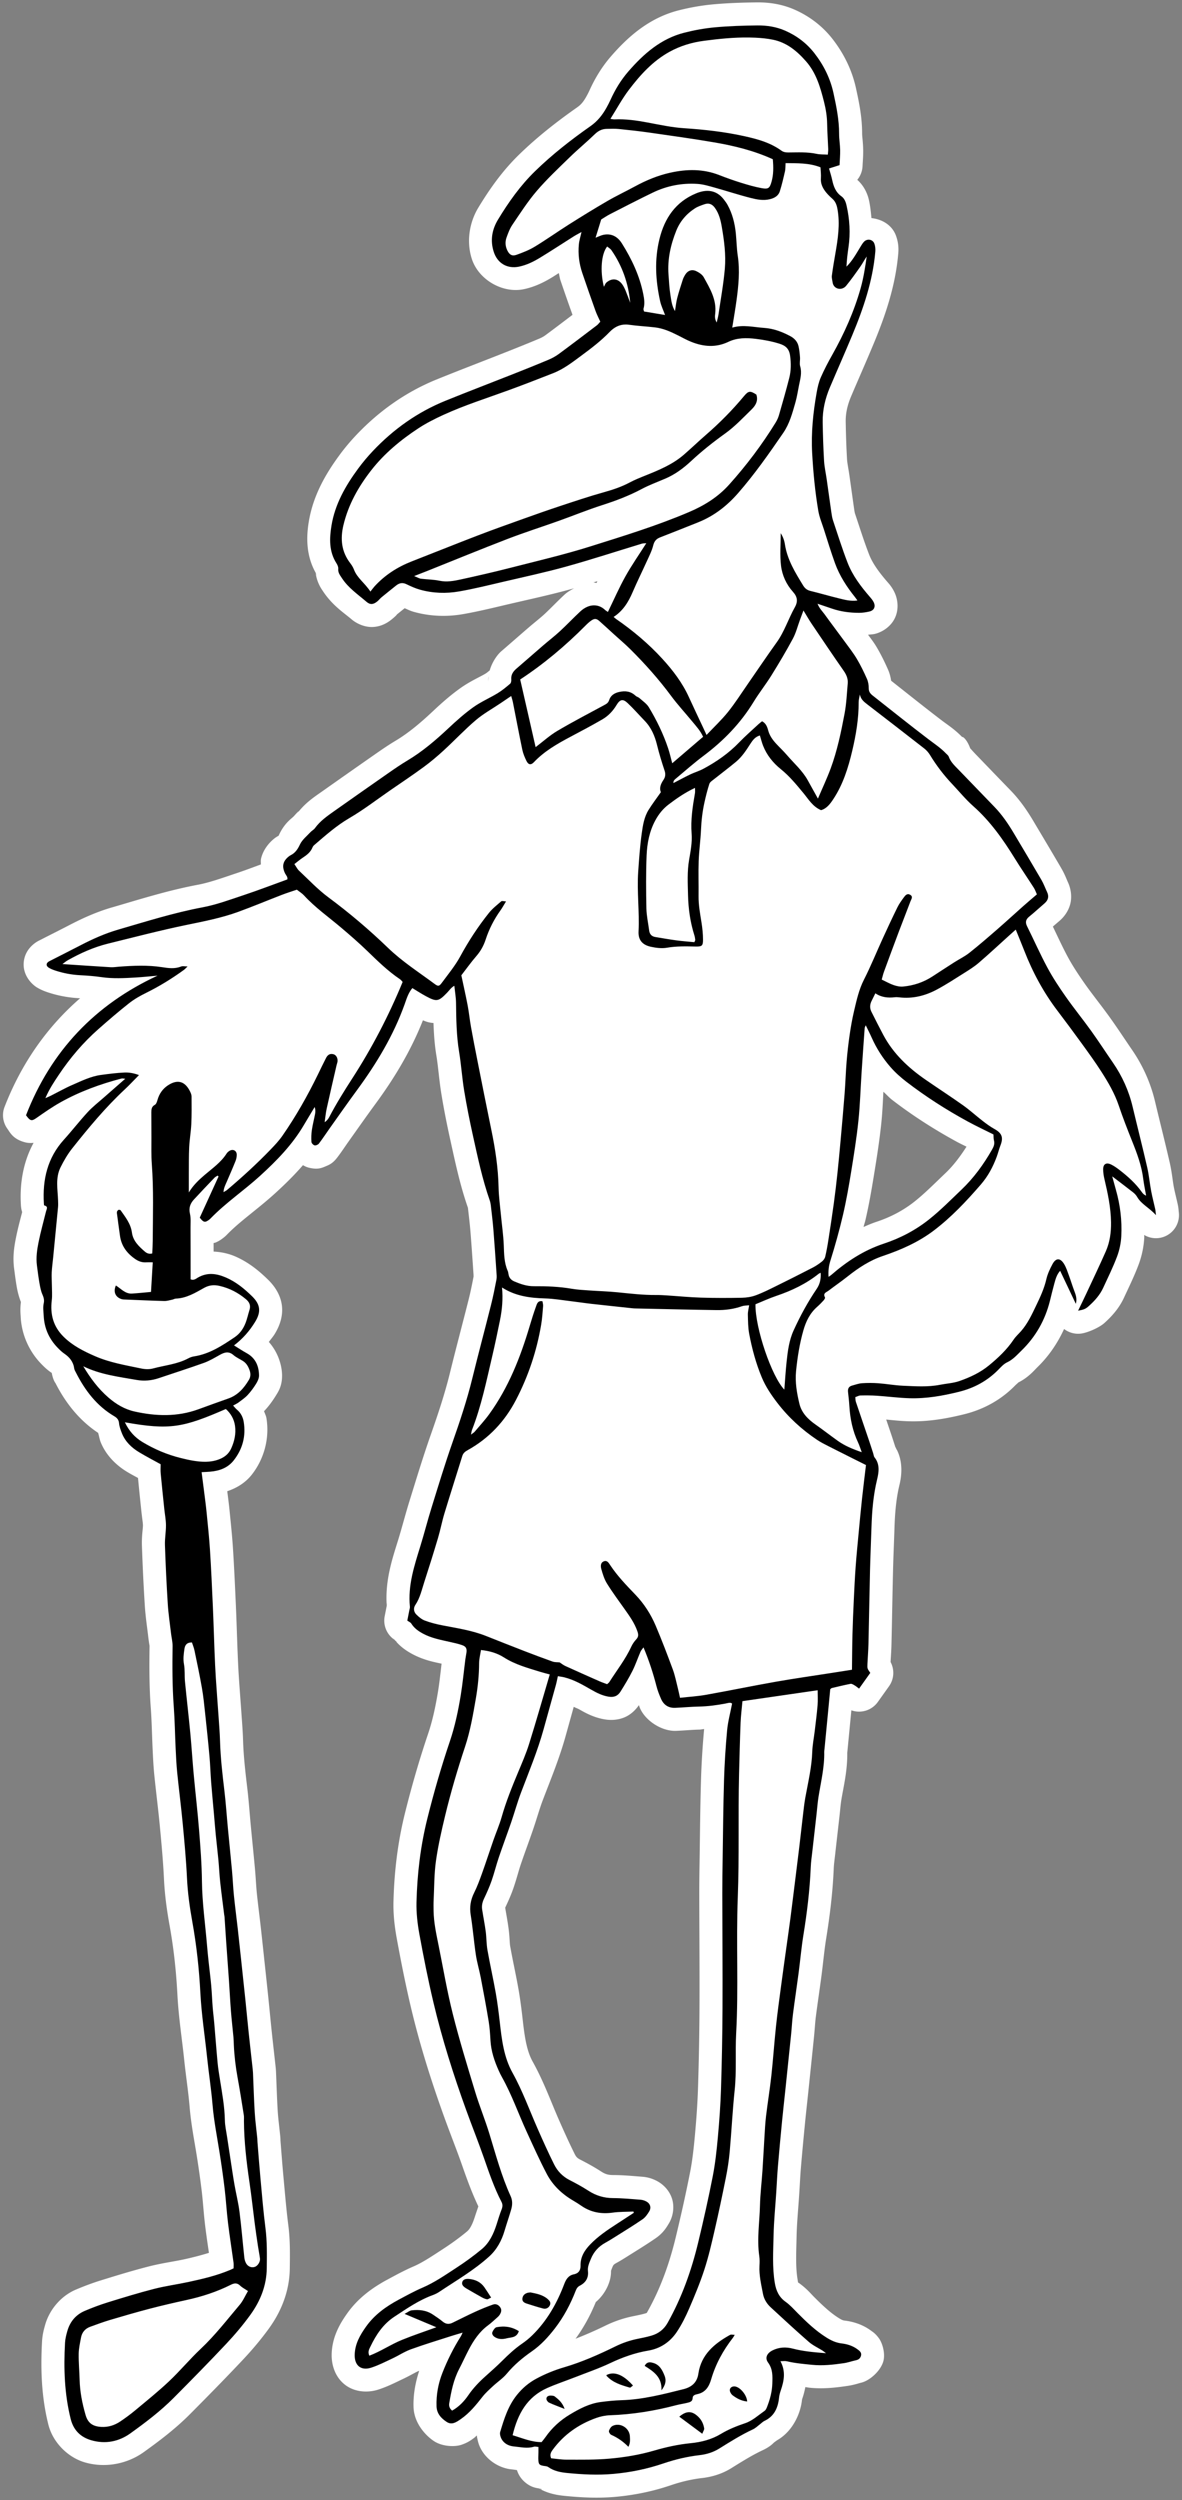
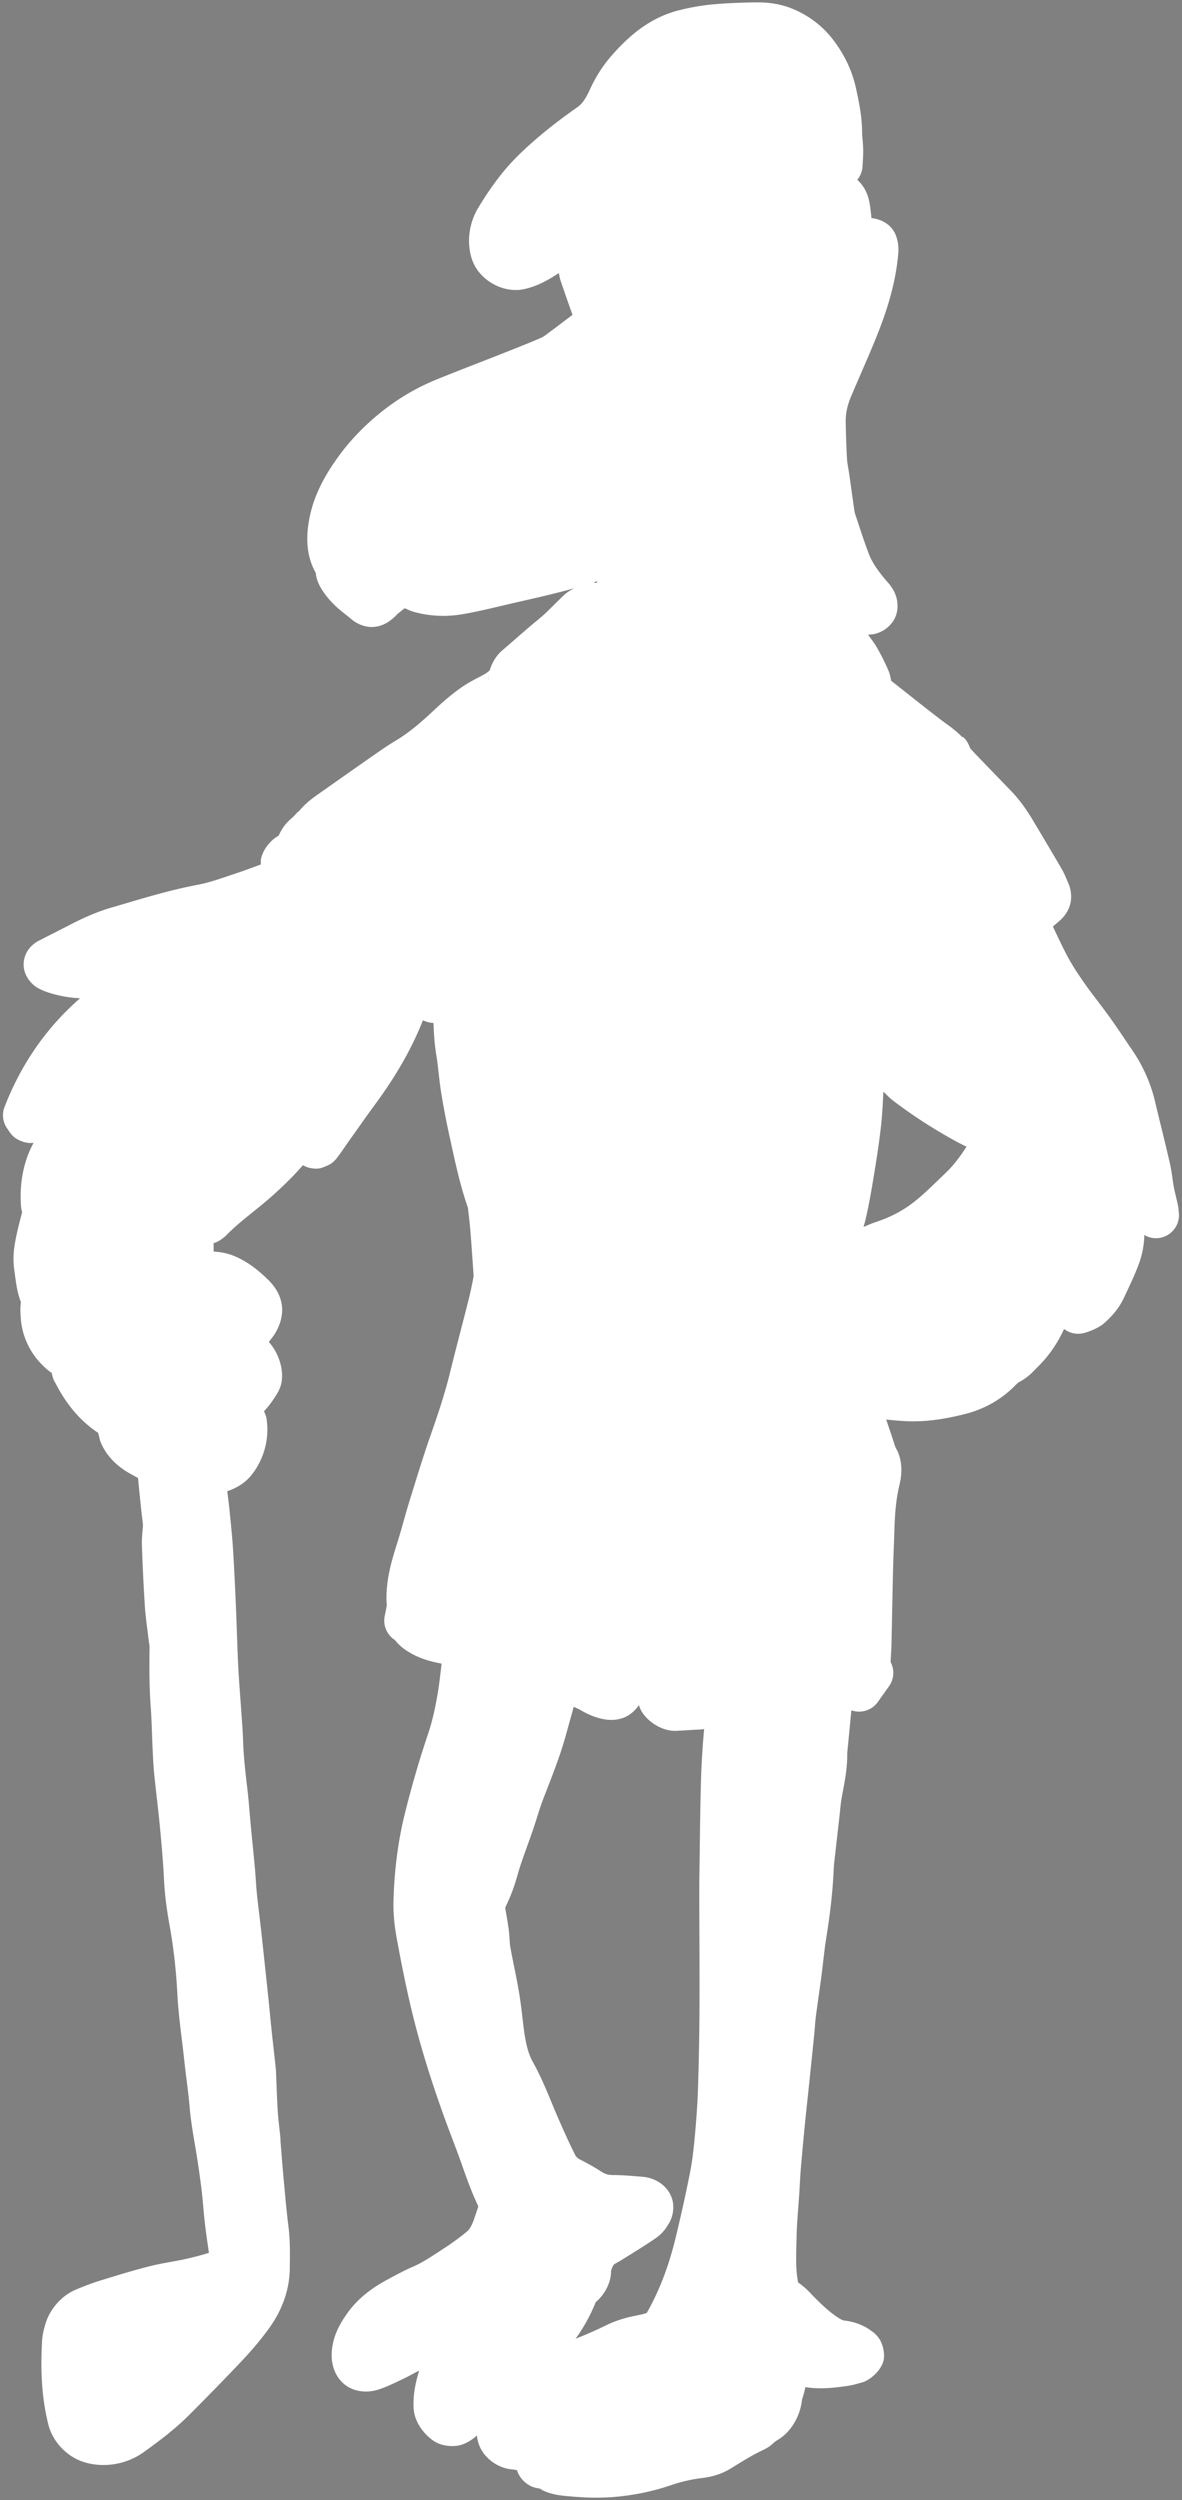
<svg xmlns="http://www.w3.org/2000/svg" xmlns:ns1="http://sodipodi.sourceforge.net/DTD/sodipodi-0.dtd" xmlns:ns2="http://www.inkscape.org/namespaces/inkscape" version="1.1" id="svg2" xml:space="preserve" width="308" height="651" viewBox="0 0 308 651" ns1:docname="curtis-outlined.svg" ns2:version="0.92.5 (2060ec1f9f, 2020-04-08)">
  <rect x="0" y="0" width="308" height="651" fill="#808080" stroke="none" />
  <defs id="defs6">
    <clipPath clipPathUnits="userSpaceOnUse" id="clipPath18">
      <path d="M 0,720 H 720 V 0 H 0 Z" id="path16" ns2:connector-curvature="0" />
    </clipPath>
  </defs>
  <ns1:namedview pagecolor="#ffffff" bordercolor="#666666" borderopacity="1" objecttolerance="10" gridtolerance="10" guidetolerance="10" ns2:pageopacity="0" ns2:pageshadow="2" ns2:window-width="640" ns2:window-height="480" id="namedview4" showgrid="false" fit-margin-top="1" fit-margin-left="1" fit-margin-right="1" fit-margin-bottom="1" ns2:current-layer="svg2" />
  <path ns2:connector-curvature="0" id="path969" d="m 197.34,0.622 c -3.776,0.039 -7.633,0.16 -11.539,0.516 a 6.001,6.001 0 0 0 -0.004,0 c -3.041,0.278 -6.037,0.819 -8.934,1.553 a 6.001,6.001 0 0 0 -0.002,0 c -7.774,1.971 -13.31,6.974 -17.674,12.004 a 6.001,6.001 0 0 0 -0.002,0.002 c -2.366,2.728 -4.164,5.727 -5.566,8.818 -0.236,0.521 -0.515,1.064 -0.828,1.623 -0.759,1.354 -1.398,2.116 -2.357,2.789 -5.255,3.686 -10.409,7.695 -15.197,12.357 -4.362,4.247 -7.698,9.004 -10.596,13.787 -2.259,3.729 -3.186,8.692 -1.701,13.326 1.735,5.419 8.011,9.077 13.58,7.9 2.974,-0.628 5.393,-1.893 7.385,-3.105 l 0.002,-0.002 c 0.594,-0.362 1.126,-0.716 1.709,-1.08 0.161,0.636 0.229,1.296 0.439,1.916 1.017,2.99 2.064,5.975 3.127,8.953 -2.376,1.802 -4.749,3.612 -7.117,5.355 -0.376,0.276 -0.907,0.576 -1.479,0.816 -2.977,1.252 -5.998,2.461 -9.049,3.666 a 6.001,6.001 0 0 0 -0.002,0 c -5.846,2.311 -11.792,4.572 -17.748,6.99 -8.086,3.283 -15.075,8.27 -20.967,14.492 -1.545,1.631 -3.001,3.364 -4.34,5.182 h 0.002 c -3.569,4.843 -6.891,10.499 -8.023,17.402 a 6.001,6.001 0 0 0 -0.002,0 c -0.598,3.646 -0.819,8.604 1.797,13.252 0.283,2.589 1.643,4.409 1.818,4.68 a 6.001,6.001 0 0 0 0.002,0.002 c 2.501,3.852 5.638,5.821 7.516,7.436 1.227,1.055 3.353,2.124 5.596,2.012 2.241,-0.113 3.854,-1.141 4.912,-2.004 l 0.002,-0.002 c 1.173,-0.957 1.495,-1.39 1.148,-1.109 0.698,-0.576 1.459,-1.18 2.199,-1.773 0.787,0.332 1.432,0.684 2.398,0.953 4.265,1.189 8.652,1.317 12.854,0.58 4.151,-0.727 8.091,-1.71 11.873,-2.594 l -0.002,0.002 c 5.402,-1.26 10.986,-2.453 16.629,-4.021 0.134,-0.037 0.257,-0.082 0.391,-0.119 -0.868,0.491 -1.747,0.978 -2.473,1.652 -2.001,1.858 -3.681,3.648 -5.275,5.119 a 6.001,6.001 0 0 0 -0.002,0.002 c -1.103,1.019 -2.538,2.123 -4.137,3.498 a 6.001,6.001 0 0 0 -0.002,0.002 c -2.392,2.059 -4.721,4.112 -7.037,6.102 -1.128,0.968 -2.438,2.864 -3.057,5.025 -0.32,0.243 -0.752,0.623 -1.004,0.775 -1.601,0.974 -4.054,1.987 -6.766,3.926 a 6.001,6.001 0 0 0 -0.002,0.002 c -2.664,1.906 -4.987,4.002 -7.129,6.012 -3.18,2.982 -6.29,5.601 -9.641,7.602 -1.883,1.124 -3.601,2.308 -5.217,3.434 -4.739,3.299 -9.461,6.617 -14.174,9.941 a 6.001,6.001 0 0 0 -0.002,0 c -1.819,1.284 -4.353,2.929 -6.471,5.865 0.986,-1.365 0.771,-1.129 -0.701,0.471 -0.481,0.521 -2.328,1.653 -3.773,4.744 a 6.001,6.001 0 0 0 -0.002,0.004 c -0.119,0.256 -0.074,0.21 -0.061,0.225 -0.415,0.238 -0.821,0.477 -1.146,0.736 a 6.001,6.001 0 0 0 -0.01,0.008 c -1.433,1.143 -2.931,2.933 -3.479,5.244 -0.125,0.529 -0.034,1.017 -0.057,1.533 -2.118,0.778 -4.292,1.599 -6.342,2.281 -3.689,1.228 -7.004,2.431 -9.986,2.99 -7.937,1.488 -15.324,3.847 -22.488,5.924 v -0.002 c -3.957,1.147 -7.565,2.78 -10.934,4.525 a 6.001,6.001 0 0 0 -0.002,0.002 c -2.642,1.37 -5.348,2.723 -8.082,4.121 -1.618,0.827 -3.768,2.707 -3.967,5.814 -0.198,3.108 1.941,5.5 3.594,6.455 0.978,0.565 1.895,0.925 2.713,1.195 2.673,0.885 5.441,1.394 8.246,1.531 0.049,0.002 0.092,0.011 0.141,0.014 -8.646,7.509 -15.296,16.997 -19.676,28.283 a 6.001,6.001 0 0 0 0.719,5.666 c 0.739,1.03 1.52,2.796 4.76,3.588 0.704,0.172 1.414,0.159 2.086,0.107 -2.757,5.041 -3.634,10.698 -3.309,16.113 a 6.001,6.001 0 0 0 0,0.016 c 0.004,0.068 0.007,0.298 0.074,0.783 0.031,0.227 0.072,0.539 0.256,1.121 -0.53,2.068 -1.106,4.165 -1.586,6.537 a 6.001,6.001 0 0 0 0,0.002 c -0.447,2.214 -0.933,4.965 -0.512,8.146 a 6.001,6.001 0 0 0 0,0.002 c 0.198,1.495 0.394,3.124 0.701,4.863 a 6.001,6.001 0 0 0 0,0.002 c 0.158,0.893 0.463,2.305 1.072,3.865 -0.25,1.902 -0.079,3.343 -0.055,3.848 l -0.002,-0.006 c 0.22,4.608 2.184,8.992 5.32,12.23 0,0 0.002,0.002 0.002,0.002 0,0 0.002,0.002 0.002,0.002 0.625,0.646 1.452,1.493 2.67,2.322 0.115,0.078 0.061,0.004 0.09,0.004 0.338,1.964 0.998,2.748 0.973,2.697 2.475,4.869 5.994,9.574 11.123,12.973 0.226,0.773 0.413,1.786 0.607,2.279 a 6.001,6.001 0 0 0 0,0.004 c 1.462,3.697 4.266,6.256 6.969,7.887 a 6.001,6.001 0 0 0 0.002,0.002 c 1.015,0.612 1.862,1.05 2.812,1.57 0.277,2.909 0.577,5.797 0.875,8.658 a 6.001,6.001 0 0 0 0.002,0 c 0.186,1.786 0.402,3.016 0.408,3.666 0.009,0.919 -0.352,2.71 -0.262,5.365 a 6.001,6.001 0 0 0 0,0.002 c 0.176,5.163 0.419,10.328 0.746,15.494 0.185,2.925 0.598,5.59 0.881,8.016 0.194,1.67 0.359,2.517 0.359,2.479 -0.076,5.302 -0.088,10.724 0.322,16.266 0.254,3.435 0.305,7.076 0.488,10.904 0.099,2.063 0.198,4.239 0.428,6.512 a 6.001,6.001 0 0 0 0,0.002 c 0.46,4.546 1.033,8.955 1.438,13.252 0.443,4.692 0.868,9.301 1.082,13.83 0.198,4.187 0.768,8.226 1.471,12.125 1.065,5.904 1.712,11.885 2.025,17.91 0.312,5.983 1.203,11.574 1.758,16.891 0.457,4.38 1.101,8.49 1.426,12.377 0.383,4.584 1.234,8.778 1.855,12.697 a 6.001,6.001 0 0 0 0,0.002 c 0.496,3.125 0.942,6.246 1.314,9.359 0.323,2.697 0.488,5.673 0.879,8.883 0.298,2.448 0.647,4.754 0.986,7.086 -2.072,0.64 -4.248,1.209 -6.625,1.721 -2.645,0.57 -5.743,0.97 -9.143,1.844 -4.241,1.089 -8.351,2.351 -12.369,3.596 -2.262,0.701 -4.455,1.527 -6.57,2.428 a 6.001,6.001 0 0 0 -0.002,0.002 c -3.895,1.66 -6.85,5.234 -7.959,9.121 -0.318,1.111 -0.719,2.54 -0.82,4.35 a 6.001,6.001 0 0 0 0,0.004 c -0.39,7.026 -0.196,14.3 1.646,21.654 1.173,4.682 5.138,8.594 9.57,9.859 5.272,1.504 10.977,0.402 15.301,-2.701 4.021,-2.886 8.185,-6.012 12.014,-9.857 4.637,-4.658 9.271,-9.369 13.818,-14.201 a 6.001,6.001 0 0 0 0.002,0 c 2.402,-2.554 4.714,-5.283 6.822,-8.201 v -0.004 c 3.137,-4.34 5.317,-9.639 5.383,-15.527 a 6.001,6.001 0 0 0 0,-0.002 c 0.038,-3.46 0.133,-7.238 -0.389,-11.311 v -0.002 c -0.526,-4.113 -0.874,-8.361 -1.277,-12.715 -0.285,-3.08 -0.517,-6.215 -0.773,-9.398 0.011,0.135 0.028,-0.23 -0.057,-1.084 a 6.001,6.001 0 0 0 0,-0.002 c -0.238,-2.39 -0.531,-4.555 -0.65,-6.508 v -0.002 c -0.201,-3.291 -0.296,-6.686 -0.445,-10.174 a 6.001,6.001 0 0 0 0,-0.002 c -0.021,-0.473 -0.058,-0.931 -0.107,-1.375 -0.348,-3.16 -0.707,-6.29 -1.035,-9.396 a 6.001,6.001 0 0 0 0,-0.002 c -0.299,-2.837 -0.566,-5.726 -0.869,-8.66 a 6.001,6.001 0 0 0 0,-0.002 c -0.369,-3.548 -0.752,-7.085 -1.131,-10.613 l 0.002,0.002 c -0.282,-2.63 -0.564,-5.279 -0.865,-7.939 -0.335,-2.958 -0.712,-5.812 -0.994,-8.578 v -0.002 c -0.19,-1.874 -0.273,-3.988 -0.486,-6.32 -0.345,-3.78 -0.733,-7.512 -1.084,-11.203 -0.294,-3.1 -0.507,-6.376 -0.916,-9.795 v -0.002 c -0.512,-4.286 -0.98,-8.404 -1.098,-12.398 a 6.001,6.001 0 0 0 0,-0.002 c -0.072,-2.403 -0.261,-4.675 -0.408,-6.818 v -0.002 c -0.228,-3.324 -0.49,-6.592 -0.697,-9.807 a 6.001,6.001 0 0 0 0,-0.002 c -0.141,-2.179 -0.239,-4.391 -0.328,-6.637 -0.155,-3.897 -0.262,-7.856 -0.441,-11.873 -0.219,-4.912 -0.439,-9.863 -0.756,-14.846 a 6.001,6.001 0 0 0 0,-0.002 c -0.221,-3.465 -0.586,-6.817 -0.906,-10.062 -0.17,-1.717 -0.388,-3.32 -0.586,-4.877 2.328,-0.786 4.652,-2.098 6.402,-4.324 3.23,-4.109 4.663,-9.504 3.807,-14.715 -0.099,-0.603 -0.417,-1.212 -0.627,-1.826 0.058,-0.061 0.082,-0.056 0.141,-0.119 a 6.001,6.001 0 0 0 0.004,-0.002 c 1.153,-1.245 2.102,-2.559 2.91,-3.865 0.688,-1.113 1.684,-2.557 1.645,-5.381 a 6.001,6.001 0 0 0 0,-0.004 c -0.041,-2.811 -1.208,-6.145 -3.449,-8.637 0.516,-0.698 1.101,-1.364 1.547,-2.092 v -0.002 c 1.197,-1.953 2.184,-4.484 1.869,-7.295 -0.315,-2.811 -1.881,-5.119 -3.543,-6.75 a 6.001,6.001 0 0 0 -0.002,-0.002 c -2.282,-2.238 -5.058,-4.601 -8.744,-6.178 -1.557,-0.666 -3.489,-1.116 -5.516,-1.211 -6.7e-4,-0.739 -0.003,-1.477 -0.004,-2.217 0.154,-0.052 0.373,-0.077 0.504,-0.133 0.972,-0.415 1.507,-0.823 1.959,-1.162 a 6.001,6.001 0 0 0 0.01,-0.008 c 0.596,-0.449 0.932,-0.809 1.121,-1.004 l 0.004,-0.004 c 3.365,-3.457 7.953,-6.561 12.557,-10.758 2.428,-2.214 4.852,-4.588 7.131,-7.211 0.463,0.244 0.878,0.497 1.684,0.682 2.254,0.52 3.259,0.012 4.236,-0.391 0.979,-0.404 1.866,-0.787 2.998,-2.266 a 6.001,6.001 0 0 0 0.004,-0.002 c 1.167,-1.527 2.081,-2.944 2.918,-4.121 2.383,-3.348 4.701,-6.664 7.059,-9.869 4.868,-6.621 9.212,-13.775 12.363,-21.762 0.802,0.351 1.655,0.637 2.754,0.705 0.094,2.733 0.268,5.537 0.754,8.479 0.492,2.974 0.707,6.403 1.33,10.178 0.662,4.018 1.458,7.988 2.324,11.906 1.246,5.633 2.476,11.568 4.568,17.559 a 6.001,6.001 0 0 0 0,0.002 c -0.014,-0.041 -0.004,-0.013 -0.002,0.006 a 6.001,6.001 0 0 0 0.002,0.012 c 0.246,2.153 0.496,4.208 0.654,6.17 0.293,3.616 0.536,7.27 0.787,10.957 0.058,0.851 -0.025,1.043 0.098,0.402 -0.421,2.187 -0.842,4.292 -1.344,6.285 a 6.001,6.001 0 0 0 -0.002,0.002 c -1.589,6.33 -3.302,12.707 -4.893,19.195 -1.31,5.341 -3.084,10.665 -4.996,16.102 -2.03,5.776 -3.771,11.547 -5.527,17.195 -1.098,3.532 -1.957,6.918 -2.926,10.055 -1.496,4.844 -3.484,10.538 -3.01,17.232 -0.004,0.023 -0.001,0.027 -0.006,0.051 a 6.001,6.001 0 0 0 -0.002,0.01 c -0.175,0.908 -0.361,1.837 -0.523,2.664 a 6.001,6.001 0 0 0 2.418,6.049 c 0.064,0.045 0.107,0.086 0.162,0.129 -0.202,-0.262 -0.444,-0.605 -0.75,-1.098 0.263,0.425 0.55,0.808 0.846,1.174 0.449,0.372 0.52,0.554 0.318,0.383 1.341,1.522 2.897,2.519 4.135,3.186 0,0 0.002,0 0.002,0 0,0 0.002,0.002 0.002,0.002 2.915,1.571 5.554,2.085 7.688,2.539 -0.302,2.538 -0.565,5.052 -0.938,7.312 -0.633,3.846 -1.414,7.514 -2.568,10.928 -2.315,6.846 -4.314,13.762 -6.051,20.756 -1.893,7.625 -2.789,15.302 -2.977,22.98 -0.081,3.32 0.298,6.523 0.846,9.518 a 6.001,6.001 0 0 0 0,0.002 c 1.104,6.024 2.301,12.089 3.738,18.143 2.323,9.789 5.343,19.314 8.723,28.65 1.543,4.262 3.173,8.325 4.564,12.303 1.184,3.386 2.49,7.043 4.246,10.736 -0.343,1.005 -0.705,2.057 -0.961,2.852 -0.642,1.991 -1.297,3.091 -1.967,3.648 -1.92,1.6 -3.995,3.104 -6.154,4.508 a 6.001,6.001 0 0 0 -0.002,0.002 c -2.923,1.901 -5.413,3.59 -7.807,4.621 a 6.001,6.001 0 0 0 -0.002,0 c -2.482,1.07 -4.673,2.283 -6.689,3.363 -3.714,1.99 -7.575,4.651 -10.52,8.758 h 0.002 c -1.853,2.584 -4.041,6.168 -4.123,10.824 -0.047,2.649 0.848,5.813 3.455,7.848 2.607,2.035 6.094,2.116 8.682,1.279 2.514,-0.813 4.526,-1.872 6.211,-2.662 2.195,-1.03 3.594,-1.921 4.357,-2.197 a 6.001,6.001 0 0 0 0.002,-0.002 c 0.032,-0.012 0.069,-0.022 0.102,-0.033 -0.981,3.018 -1.582,6.173 -1.477,9.439 0.137,4.239 3.188,7.466 5.346,8.883 2.075,1.363 5.26,1.557 7.115,0.943 1.854,-0.613 2.766,-1.409 3.295,-1.775 l 0.002,-0.002 c 0.294,-0.203 0.467,-0.442 0.742,-0.652 0.051,0.592 0.179,1.048 0.258,1.391 a 6.001,6.001 0 0 0 0.002,0.01 c 0.952,4.093 4.91,7.078 8.861,7.432 0.25,0.022 0.885,0.109 1.324,0.184 0.282,0.884 0.76,1.856 1.684,2.773 1.657,1.646 3.225,1.867 4.066,2.004 2.487,1.427 4.974,1.768 6.768,1.945 a 6.001,6.001 0 0 0 0.002,0 c 4.169,0.408 8.538,0.655 13.135,0.244 4.93,-0.44 9.733,-1.423 14.449,-3.025 a 6.001,6.001 0 0 0 0.002,0 c 2.698,-0.917 5.426,-1.562 8.188,-1.879 2.553,-0.292 5.192,-1.083 7.609,-2.59 2.866,-1.786 5.514,-3.428 8.131,-4.648 l 0.002,-0.002 c 2.033,-0.948 2.815,-1.904 2.941,-1.998 a 6.001,6.001 0 0 0 0.004,-0.002 c 1.027,-0.771 1.155,-0.711 0.023,-0.182 4.58,-2.145 6.876,-7.116 7.266,-10.896 v -0.002 c -0.002,0.019 0.033,-0.198 0.146,-0.527 0.277,-0.807 0.532,-1.777 0.732,-2.826 0.33,0.032 0.777,0.126 1.092,0.158 3.65,0.376 6.907,-0.041 9.76,-0.449 1.927,-0.274 3.088,-0.726 3.586,-0.832 l 0.006,-0.002 c 2.381,-0.502 5.372,-3.267 5.938,-5.828 a 6.001,6.001 0 0 0 0,-0.004 c 0.438,-1.989 -0.312,-4.552 -1.244,-5.807 -0.932,-1.255 -1.685,-1.684 -1.918,-1.859 v 0.002 c -2.294,-1.729 -4.838,-2.45 -7.053,-2.711 -0.304,-0.036 -0.627,-0.13 -1.463,-0.652 a 6.001,6.001 0 0 0 -0.002,-0.002 c -2.144,-1.339 -4.205,-3.255 -6.461,-5.527 h -0.002 c -0.834,-0.841 -1.984,-2.228 -3.914,-3.594 -0.285,-0.201 -0.174,0.106 -0.357,-0.986 -0.539,-3.216 -0.334,-6.98 -0.244,-11.307 0.071,-3.423 0.44,-7.072 0.691,-10.963 v -0.002 c 0.153,-2.347 0.248,-4.574 0.424,-6.67 v -0.002 c 0.32,-3.822 0.683,-7.655 1.057,-11.502 v -0.002 c 0.269,-2.764 0.59,-5.575 0.889,-8.443 0.497,-4.757 0.995,-9.519 1.48,-14.289 a 6.001,6.001 0 0 0 0,-0.002 c 0.198,-1.958 0.28,-3.654 0.459,-5.061 v -0.002 c 0.447,-3.491 0.99,-7.058 1.473,-10.721 v -0.002 c 0.455,-3.446 0.737,-6.677 1.215,-9.633 0.975,-6.027 1.735,-12.162 1.992,-18.441 a 6.001,6.001 0 0 0 0,-0.002 c 0.04,-0.983 0.222,-2.258 0.396,-3.826 v -0.002 c 0.356,-3.197 0.726,-6.403 1.09,-9.619 0.186,-1.649 0.289,-3.047 0.467,-4.166 0.563,-3.544 1.678,-7.762 1.562,-12.801 0.016,0.686 -0.023,0.658 0.047,-0.053 a 6.001,6.001 0 0 0 0.002,-0.008 c 0.342,-3.541 0.684,-7.08 1.025,-10.621 a 6.001,6.001 0 0 0 6.896,-2.17 c 1.025,-1.439 1.981,-2.778 2.92,-4.098 a 6.001,6.001 0 0 0 0.402,-6.305 c 0.078,-1.396 0.194,-2.864 0.234,-4.57 0.151,-6.447 0.251,-12.861 0.406,-19.242 0.09,-3.668 0.26,-7.407 0.381,-11.217 v -0.002 c 0.126,-3.934 0.451,-7.602 1.289,-11.064 a 6.001,6.001 0 0 0 0,-0.002 c 0.466,-1.927 1.099,-5.723 -0.705,-9.229 0.017,0.095 -0.111,-0.115 -0.268,-0.48 -0.073,-0.125 -0.145,-0.249 -0.225,-0.373 0.045,0.069 0.129,0.172 0.166,0.232 -0.04,-0.102 -0.069,-0.141 -0.111,-0.271 a 6.001,6.001 0 0 0 0,-0.004 c -0.329,-1.011 -0.668,-2.082 -1.049,-3.205 v -0.002 c -0.422,-1.247 -0.837,-2.473 -1.26,-3.713 1.884,0.177 3.697,0.385 5.898,0.449 5.163,0.152 9.984,-0.73 14.477,-1.842 4.846,-1.2 9.383,-3.605 13.035,-7.289 a 6.001,6.001 0 0 0 0.002,-0.002 c 0.918,-0.926 1.376,-1.125 0.635,-0.779 2.935,-1.369 4.462,-3.297 5.352,-4.16 a 6.001,6.001 0 0 0 0,-0.002 c 2.974,-2.884 5.266,-6.27 6.955,-9.955 a 6.001,6.001 0 0 0 4.795,1.133 c 1.801,-0.351 4.506,-1.603 5.705,-2.684 l 0.002,-0.002 c 1.808,-1.63 3.792,-3.733 5.135,-6.652 1.194,-2.596 2.596,-5.397 3.783,-8.561 a 6.001,6.001 0 0 0 0,-0.002 c 0.854,-2.276 1.351,-4.666 1.475,-7.092 0.011,-0.209 -0.029,-0.413 -0.021,-0.621 a 6.001,6.001 0 0 0 9.023,-5.859 c -0.081,-0.686 -0.055,-1.09 -0.293,-2.168 l -0.002,-0.008 c -0.385,-1.744 -0.78,-3.243 -1.02,-4.521 a 6.001,6.001 0 0 0 0,-0.002 c -0.306,-1.633 -0.481,-3.786 -1.068,-6.346 -1.235,-5.382 -2.579,-10.657 -3.82,-15.875 -1.157,-4.864 -3.201,-9.387 -6.012,-13.467 v -0.002 c -1.849,-2.684 -3.704,-5.542 -5.773,-8.424 a 6.001,6.001 0 0 0 -0.002,-0.002 c -2.292,-3.191 -4.61,-6.039 -6.562,-8.822 a 6.001,6.001 0 0 0 -0.002,-0.004 c -1.645,-2.343 -3.161,-4.647 -4.396,-6.939 -1.296,-2.406 -2.564,-5.149 -3.865,-7.865 0.555,-0.49 1.21,-1.048 1.715,-1.48 1.155,-0.988 2.362,-2.523 2.838,-4.506 0.476,-1.983 0.071,-4.057 -0.627,-5.547 a 6.001,6.001 0 0 0 0,-0.002 c -0.336,-0.716 -0.774,-2.001 -1.725,-3.635 a 6.001,6.001 0 0 0 0,-0.002 c -2.402,-4.126 -4.84,-8.194 -7.25,-12.244 v -0.002 c -1.586,-2.666 -3.442,-5.426 -5.908,-7.969 -3.06,-3.154 -6.115,-6.323 -9.174,-9.498 a 6.001,6.001 0 0 0 0,-0.002 c -1.263,-1.31 -1.461,-1.673 -1.361,-1.396 -1.09,-3.034 -2.422,-3.361 -2.047,-2.967 -1.97,-2.07 -3.903,-3.283 -5.221,-4.283 h -0.002 c -4.455,-3.386 -8.885,-6.94 -13.387,-10.486 -0.14,-0.951 -0.372,-1.917 -0.824,-2.934 -0.837,-1.885 -1.781,-3.856 -2.953,-5.818 v -0.004 c -0.775,-1.298 -1.501,-2.213 -2.24,-3.213 0.56,-0.085 1.22,-0.097 1.717,-0.211 1.948,-0.449 4.22,-1.873 5.299,-4.182 1.078,-2.308 0.729,-4.857 -0.105,-6.619 v -0.002 c -0.692,-1.461 -1.46,-2.271 -1.893,-2.77 l -0.002,-0.002 c -2.178,-2.516 -3.853,-4.826 -4.752,-7.146 a 6.001,6.001 0 0 0 0,-0.002 c -1.304,-3.362 -2.438,-6.978 -3.697,-10.734 v -0.002 c 0.004,0.011 -0.084,-0.353 -0.184,-1.039 v -0.004 c -0.411,-2.841 -0.801,-5.717 -1.215,-8.623 a 6.001,6.001 0 0 0 0,-0.002 c -0.276,-1.936 -0.582,-3.367 -0.637,-4.297 -0.191,-3.253 -0.295,-6.538 -0.35,-9.844 a 6.001,6.001 0 0 0 0,-0.002 c -0.037,-2.173 0.446,-4.331 1.412,-6.609 1.895,-4.467 3.899,-8.972 5.828,-13.598 3.026,-7.252 5.709,-15.005 6.453,-23.568 a 6.001,6.001 0 0 0 0.002,-0.004 c 0.13,-1.505 0.012,-2.98 -0.588,-4.635 a 6.001,6.001 0 0 0 0,-0.002 c -1.015,-2.796 -3.638,-4.305 -6.395,-4.602 -0.161,-1.585 -0.312,-3.175 -0.668,-4.719 a 6.001,6.001 0 0 0 0,-0.002 c -0.318,-1.376 -1.105,-3.538 -3.033,-5.246 a 6.001,6.001 0 0 0 1.377,-3.559 c 0.054,-1.211 0.197,-2.589 0.162,-4.322 v -0.002 c -0.041,-2.043 -0.275,-3.416 -0.273,-4.117 v -0.002 c 0.01,-4.382 -0.825,-8.282 -1.594,-11.82 a 6.001,6.001 0 0 0 0,-0.002 c -1.054,-4.843 -3.235,-9.135 -6.096,-12.82 -2.644,-3.406 -6.095,-5.998 -9.949,-7.686 h -0.002 c -3.207,-1.405 -6.534,-1.901 -9.668,-1.869 a 6.001,6.001 0 0 0 -0.002,0 z M 233.344,376.837 c 0.021,0.053 0.039,0.095 0.059,0.141 0.058,0.099 0.124,0.197 0.178,0.297 -0.045,-0.106 -0.1,-0.219 -0.236,-0.438 z m -130.104,50.648 c -0.108,-0.123 -0.213,-0.253 -0.318,-0.383 -0.03,-0.025 -0.063,-0.051 -0.096,-0.076 0.209,0.271 0.324,0.383 0.414,0.459 z m -21.066,-280 c -0.022,0.219 0.034,0.396 0.029,0.607 0.002,-0.242 -0.064,-0.258 -0.031,-0.59 z m 0.086,1.664 c 0.135,0.239 0.187,0.485 0.338,0.723 -0.039,-0.062 -0.211,-0.258 -0.338,-0.723 z m 73.41,2.188 c -0.077,0.159 -0.157,0.313 -0.232,0.471 -0.285,-0.021 -0.547,-0.153 -0.834,-0.148 0.359,-0.107 0.709,-0.214 1.066,-0.322 z m -28.314,24.797 c -0.044,0.456 -0.142,0.905 -0.1,1.367 h -0.002 c -0.052,-0.581 -0.025,-0.845 0.098,-1.354 8e-4,-0.003 0.003,-0.01 0.004,-0.014 z m 145.646,62.385 h 0.002 c 6e-4,0.001 9.5e-4,0.008 0.002,0.01 -0.002,-0.003 -0.002,-0.006 -0.004,-0.01 z m -42.814,45.766 c 0.782,0.707 1.521,1.535 2.322,2.15 5.306,4.077 10.914,7.663 16.736,10.838 0.91,0.496 1.721,0.872 2.604,1.314 -1.625,2.528 -3.369,4.874 -5.463,6.867 -2.864,2.727 -5.421,5.311 -8.039,7.391 -2.955,2.348 -6.291,4.095 -9.908,5.291 -1.19,0.393 -2.31,0.878 -3.426,1.367 0.15,-0.608 0.354,-1.194 0.496,-1.805 0.917,-3.93 1.589,-7.825 2.207,-11.625 0.717,-4.407 1.44,-8.923 1.926,-13.564 a 6.001,6.001 0 0 0 0,-0.002 c 0.3,-2.875 0.402,-5.516 0.545,-8.223 z m -129.35,133.248 c 0.011,0.03 -0.004,0.228 -0.047,0.496 -3.9e-4,-0.369 0.033,-0.533 0.047,-0.496 z m 65.646,26.482 c 0.1,0.238 0.18,0.555 0.279,0.781 1.451,3.308 5.685,6.065 9.428,5.908 2.293,-0.096 4.309,-0.292 6.057,-0.326 0.435,-0.008 0.805,-0.116 1.232,-0.139 -0.4,4.363 -0.679,8.743 -0.812,13.129 a 6.001,6.001 0 0 0 0,0.002 c -0.208,6.831 -0.257,13.606 -0.359,20.316 -0.048,3.116 -0.095,6.261 -0.092,9.439 0.011,9.959 0.1,19.875 0.053,29.748 a 6.001,6.001 0 0 0 0,0.002 c -0.032,6.942 -0.165,13.89 -0.385,20.838 -0.129,4.039 -0.424,8.121 -0.799,12.234 -0.306,3.349 -0.656,6.567 -1.244,9.576 -1.107,5.659 -2.377,11.319 -3.738,16.975 a 6.001,6.001 0 0 0 0,0.002 c -1.664,6.916 -3.999,13.426 -7.381,19.434 -0.231,0.411 -0.127,0.335 -0.641,0.488 a 6.001,6.001 0 0 0 -0.004,0.002 c -0.836,0.25 -1.937,0.468 -3.266,0.742 a 6.001,6.001 0 0 0 -0.002,0.002 c -2.473,0.511 -4.846,1.334 -7.092,2.434 -2.611,1.278 -5.177,2.39 -7.738,3.391 2.198,-3.025 3.922,-6.243 5.27,-9.549 2.432,-2.023 4.275,-5.548 3.924,-8.725 0.087,0.8 -0.151,1.004 0.354,-0.238 v -0.002 c 0.288,-0.709 0.388,-0.824 1.133,-1.234 a 6.001,6.001 0 0 0 0.002,-0.002 c 1.155,-0.638 2.187,-1.287 3.129,-1.881 a 6.001,6.001 0 0 0 0.002,-0.002 c 2.243,-1.415 4.641,-2.868 7.066,-4.541 a 6.001,6.001 0 0 0 0.002,-0.002 c 2.005,-1.384 2.847,-2.876 3.459,-3.896 a 6.001,6.001 0 0 0 0.002,-0.006 c 1.042,-1.741 1.476,-4.208 0.793,-6.369 -0.683,-2.161 -2.291,-3.77 -3.973,-4.645 a 6.001,6.001 0 0 0 -0.008,-0.006 c -1.165,-0.604 -2.348,-0.973 -3.779,-1.082 h -0.004 c -2.299,-0.175 -4.833,-0.432 -7.598,-0.441 h -0.004 c -1.292,-0.005 -2.046,-0.234 -3.156,-0.953 a 6.001,6.001 0 0 0 -0.006,-0.002 c -1.824,-1.179 -3.658,-2.175 -5.428,-3.078 -0.713,-0.364 -1.048,-0.715 -1.393,-1.406 a 6.001,6.001 0 0 0 0,-0.002 c -1.458,-2.928 -2.829,-5.97 -4.193,-9.076 -2.023,-4.605 -3.873,-9.804 -6.771,-15.018 -1.552,-2.79 -2.082,-6.336 -2.592,-10.826 v -0.002 c -0.295,-2.604 -0.624,-5.296 -1.109,-8.043 -0.697,-3.938 -1.539,-7.661 -2.17,-11.227 a 6.001,6.001 0 0 0 0,-0.002 c -0.139,-0.785 -0.117,-2.334 -0.412,-4.564 -0.269,-2.032 -0.619,-3.798 -0.879,-5.42 0.727,-1.538 1.477,-3.184 2.117,-5.01 a 6.001,6.001 0 0 0 0,-0.002 c 0.836,-2.389 1.344,-4.49 1.912,-6.168 a 6.001,6.001 0 0 0 0,-0.002 c 0.992,-2.932 2.128,-5.95 3.217,-9.119 0.966,-2.812 1.673,-5.379 2.498,-7.557 v -0.002 c 2.016,-5.318 4.345,-10.86 6.037,-16.963 0.69,-2.488 1.386,-4.988 2.08,-7.486 0.584,0.315 0.945,0.385 1.613,0.768 1.576,0.901 3.687,2.037 6.438,2.504 a 6.001,6.001 0 0 0 0.002,0 c 1.531,0.259 3.427,0.222 5.223,-0.549 1.627,-0.698 2.862,-1.938 3.707,-3.152 z m -27.078,203.293 c 0.274,0.194 0.549,0.36 0.824,0.525 -0.236,-0.134 -0.499,-0.296 -0.824,-0.525 z m 1.1,0.678 c 0.024,0.004 0.063,0.012 0.086,0.016 a 6.001,6.001 0 0 0 0.008,0.002 c 0.816,0.138 0.796,0.436 -0.094,-0.018 z" style="fill:white;stroke-width:3.5" />
-   <path ns2:connector-curvature="0" style="stroke-width:3.5" d="m 197.402,6.622 c -3.689,0.038 -7.388,0.156 -11.059,0.49 -2.691,0.246 -5.387,0.731 -8.008,1.395 -6.101,1.547 -10.602,5.491 -14.617,10.119 -1.929,2.225 -3.425,4.699 -4.635,7.367 -0.321,0.708 -0.679,1.4 -1.059,2.078 -1.05,1.874 -2.32,3.487 -4.146,4.768 -5.089,3.57 -9.98,7.385 -14.457,11.744 -3.85,3.748 -6.899,8.057 -9.65,12.598 -1.559,2.573 -2.077,5.39 -1.117,8.387 0.963,3.009 3.543,4.51 6.625,3.859 2.008,-0.424 3.795,-1.319 5.506,-2.361 2.931,-1.783 5.797,-3.672 8.699,-5.502 0.622,-0.393 1.281,-0.722 2.041,-1.148 -0.27,1.219 -0.592,2.204 -0.688,3.211 -0.242,2.545 0.073,5.048 0.896,7.469 1.124,3.304 2.274,6.601 3.453,9.885 0.344,0.957 0.825,1.863 1.24,2.783 -0.355,0.382 -0.582,0.709 -0.885,0.939 -3.296,2.501 -6.589,5.012 -9.922,7.465 -0.828,0.609 -1.759,1.115 -2.707,1.514 -3.042,1.279 -6.105,2.505 -9.174,3.717 -5.895,2.33 -11.822,4.584 -17.695,6.969 -7.25,2.944 -13.499,7.388 -18.869,13.059 -1.377,1.454 -2.675,3.002 -3.863,4.615 -3.294,4.47 -6.022,9.254 -6.934,14.814 -0.548,3.343 -0.672,6.728 1.283,9.801 0.266,0.419 0.525,0.972 0.48,1.432 -0.104,1.031 0.472,1.706 0.963,2.463 1.654,2.547 4.152,4.224 6.395,6.152 0.954,0.82 1.802,0.728 2.807,-0.092 0.4,-0.326 0.716,-0.755 1.115,-1.084 1.246,-1.028 2.515,-2.03 3.773,-3.043 0.825,-0.664 1.667,-0.867 2.695,-0.371 1.153,0.556 2.338,1.095 3.566,1.438 3.356,0.936 6.809,1.045 10.207,0.449 3.876,-0.679 7.707,-1.629 11.543,-2.525 5.473,-1.277 10.974,-2.455 16.385,-3.959 6.599,-1.835 13.115,-3.966 19.672,-5.955 0.331,-0.101 0.701,-0.074 1.15,-0.115 -1.887,2.97 -3.816,5.725 -5.445,8.645 -1.659,2.973 -3.025,6.109 -4.561,9.262 -0.34,-0.241 -0.567,-0.362 -0.746,-0.533 -1.678,-1.605 -4.191,-1.701 -6.461,0.408 -1.8,1.672 -3.485,3.467 -5.291,5.133 -1.377,1.272 -2.872,2.415 -4.295,3.639 -2.355,2.027 -4.686,4.083 -7.043,6.107 -0.887,0.761 -1.454,1.619 -1.342,2.855 0.032,0.354 -0.057,0.872 -0.295,1.074 -1.026,0.871 -2.07,1.749 -3.215,2.445 -2.101,1.278 -4.403,2.257 -6.393,3.68 -2.306,1.65 -4.443,3.563 -6.516,5.508 -3.317,3.11 -6.751,6.039 -10.67,8.379 -1.665,0.994 -3.271,2.096 -4.863,3.205 -4.726,3.29 -9.439,6.6 -14.145,9.92 -1.85,1.306 -3.713,2.597 -5.068,4.477 -0.294,0.407 -0.807,0.648 -1.154,1.025 -0.961,1.042 -2.172,1.985 -2.748,3.217 -0.58,1.243 -1.225,2.199 -2.424,2.805 -0.172,0.087 -0.337,0.196 -0.488,0.316 -1.523,1.215 -1.822,2.524 -1.027,4.287 0.256,0.566 0.815,1.035 0.656,1.693 -3.817,1.38 -7.557,2.818 -11.354,4.082 -3.555,1.183 -7.112,2.506 -10.775,3.193 -7.461,1.399 -14.664,3.684 -21.924,5.789 -3.426,0.993 -6.677,2.449 -9.844,4.09 -2.694,1.397 -5.409,2.755 -8.111,4.137 -0.904,0.462 -0.961,1.237 -0.104,1.732 0.5,0.289 1.048,0.513 1.598,0.695 2.159,0.715 4.373,1.123 6.654,1.234 1.807,0.089 3.62,0.233 5.41,0.492 2.978,0.433 5.951,0.274 8.926,0.098 1.943,-0.116 3.88,-0.327 5.701,-0.484 -16.274,7.534 -27.776,19.611 -34.273,36.354 1.105,1.541 1.493,1.561 2.686,0.73 2.066,-1.438 4.136,-2.894 6.33,-4.119 4.996,-2.79 10.344,-4.738 15.875,-6.18 0.205,-0.053 0.444,0.022 0.973,0.057 -2.019,1.766 -3.823,3.334 -5.613,4.914 -1.407,1.242 -2.905,2.401 -4.172,3.775 -2.15,2.331 -4.097,4.849 -6.225,7.203 -4.283,4.737 -5.575,10.38 -5.203,16.562 0.012,0.191 0.031,0.528 0.104,0.545 1.118,0.254 0.602,0.967 0.455,1.562 -0.646,2.633 -1.385,5.245 -1.922,7.9 -0.408,2.022 -0.721,4.086 -0.445,6.172 0.204,1.537 0.392,3.08 0.662,4.607 0.179,1.01 0.365,2.054 0.781,2.977 0.342,0.759 0.507,1.475 0.332,2.24 -0.25,1.095 -0.065,2.161 -0.012,3.252 0.156,3.268 1.388,6.021 3.639,8.344 0.538,0.556 1.104,1.106 1.74,1.539 1.396,0.951 2.344,2.149 2.576,3.869 0.05,0.37 0.279,0.724 0.455,1.07 2.358,4.64 5.413,8.671 9.988,11.361 0.713,0.419 1.15,0.905 1.236,1.812 0.083,0.882 0.408,1.76 0.738,2.596 0.871,2.203 2.511,3.764 4.488,4.957 1.87,1.127 3.816,2.133 5.613,3.129 0,0.828 -0.061,1.6 0.01,2.361 0.289,3.088 0.615,6.171 0.936,9.256 0.147,1.411 0.428,2.821 0.441,4.232 0.016,1.739 -0.325,3.483 -0.266,5.217 0.174,5.11 0.415,10.218 0.738,15.32 0.163,2.574 0.553,5.134 0.852,7.699 0.126,1.088 0.415,2.174 0.4,3.258 -0.075,5.25 -0.081,10.494 0.307,15.738 0.272,3.679 0.319,7.374 0.496,11.061 0.099,2.067 0.196,4.137 0.404,6.195 0.449,4.434 1.023,8.858 1.441,13.295 0.443,4.697 0.881,9.398 1.104,14.109 0.181,3.825 0.707,7.603 1.381,11.344 1.115,6.182 1.788,12.414 2.113,18.662 0.29,5.568 1.155,11.055 1.732,16.58 0.435,4.172 1.089,8.322 1.438,12.5 0.345,4.131 1.156,8.179 1.803,12.258 0.506,3.187 0.963,6.384 1.346,9.588 0.353,2.95 0.518,5.922 0.877,8.871 0.421,3.459 0.971,6.903 1.443,10.355 0.068,0.493 0.01,1.003 0.01,1.488 -0.357,0.168 -0.584,0.285 -0.818,0.385 -3.527,1.497 -7.24,2.366 -10.965,3.168 -2.963,0.638 -5.983,1.036 -8.914,1.789 -4.062,1.043 -8.079,2.275 -12.086,3.516 -2.033,0.63 -4.037,1.385 -5.996,2.219 -2.335,0.995 -3.845,2.808 -4.541,5.248 -0.283,0.99 -0.543,2.016 -0.6,3.037 -0.371,6.682 -0.162,13.322 1.477,19.865 0.734,2.931 2.594,4.747 5.396,5.547 3.641,1.039 7.13,0.365 10.156,-1.807 3.94,-2.828 7.826,-5.766 11.26,-9.215 4.62,-4.641 9.214,-9.312 13.701,-14.08 2.257,-2.4 4.402,-4.936 6.33,-7.605 2.581,-3.57 4.196,-7.59 4.246,-12.08 0.038,-3.497 0.108,-6.989 -0.34,-10.484 -0.549,-4.295 -0.902,-8.614 -1.301,-12.926 -0.292,-3.154 -0.525,-6.314 -0.779,-9.471 -0.026,-0.323 -0.015,-0.649 -0.047,-0.971 -0.224,-2.246 -0.53,-4.487 -0.668,-6.738 -0.209,-3.424 -0.304,-6.855 -0.451,-10.283 -0.014,-0.323 -0.04,-0.647 -0.076,-0.969 -0.346,-3.144 -0.707,-6.287 -1.039,-9.434 -0.305,-2.889 -0.572,-5.784 -0.871,-8.674 -0.367,-3.532 -0.748,-7.062 -1.127,-10.592 -0.282,-2.634 -0.561,-5.27 -0.859,-7.902 -0.327,-2.884 -0.708,-5.761 -1.002,-8.648 -0.215,-2.122 -0.298,-4.258 -0.492,-6.383 -0.34,-3.729 -0.728,-7.455 -1.082,-11.182 -0.305,-3.217 -0.516,-6.444 -0.9,-9.65 -0.514,-4.302 -1.011,-8.598 -1.139,-12.934 -0.066,-2.197 -0.245,-4.393 -0.396,-6.588 -0.225,-3.278 -0.488,-6.555 -0.699,-9.834 -0.146,-2.26 -0.246,-4.522 -0.336,-6.785 -0.157,-3.948 -0.263,-7.897 -0.439,-11.844 -0.219,-4.912 -0.438,-9.825 -0.75,-14.732 -0.21,-3.29 -0.565,-6.573 -0.889,-9.855 -0.178,-1.8 -0.424,-3.594 -0.648,-5.389 -0.205,-1.638 -0.421,-3.275 -0.648,-5.041 0.842,-0.048 1.543,-0.069 2.242,-0.129 2.411,-0.207 4.587,-0.982 6.125,-2.939 2.317,-2.948 3.213,-6.328 2.604,-10.035 -0.199,-1.218 -0.755,-2.339 -1.76,-3.172 -0.333,-0.276 -0.601,-0.634 -1.004,-1.07 0.556,-0.311 1.021,-0.508 1.414,-0.803 0.822,-0.617 1.693,-1.207 2.385,-1.953 0.831,-0.897 1.565,-1.902 2.209,-2.943 0.392,-0.634 0.758,-1.426 0.748,-2.141 -0.036,-2.465 -0.912,-4.536 -3.215,-5.805 -1.117,-0.616 -2.179,-1.33 -3.301,-2.021 2.298,-1.737 4.063,-3.785 5.498,-6.127 1.588,-2.59 1.392,-4.515 -0.762,-6.629 -2.039,-2 -4.218,-3.797 -6.902,-4.945 -2.468,-1.056 -4.829,-1.353 -7.258,0.047 -0.502,0.29 -1.042,0.798 -1.889,0.451 0,-0.526 7.5e-4,-1.033 0,-1.541 -0.005,-3.958 -0.001,-7.917 -0.02,-11.875 -0.006,-1.232 0.12,-2.51 -0.156,-3.686 -0.359,-1.527 0.102,-2.673 1.068,-3.717 1.758,-1.902 3.545,-3.775 5.336,-5.646 0.22,-0.23 0.538,-0.37 0.809,-0.551 0.082,0.078 0.162,0.155 0.244,0.232 -1.633,3.574 -3.264,7.148 -4.896,10.721 0.972,1.264 1.365,1.35 2.465,0.525 0.154,-0.116 0.295,-0.256 0.43,-0.395 3.943,-4.052 8.651,-7.213 12.818,-11.012 4.331,-3.948 8.389,-8.095 11.385,-13.182 0.937,-1.589 1.898,-3.167 2.848,-4.75 0.222,0.678 0.208,1.255 0.102,1.814 -0.264,1.398 -0.632,2.777 -0.838,4.182 -0.15,1.019 -0.179,2.071 -0.111,3.098 0.022,0.332 0.48,0.819 0.816,0.896 0.332,0.077 0.905,-0.167 1.127,-0.457 0.98,-1.282 1.861,-2.639 2.797,-3.955 2.363,-3.321 4.698,-6.662 7.113,-9.945 5.086,-6.917 9.493,-14.199 12.412,-22.324 0.516,-1.437 0.935,-2.959 2.031,-4.273 1.195,0.718 2.322,1.459 3.504,2.096 2.84,1.529 3.302,1.426 5.531,-0.873 0.587,-0.605 1.059,-1.361 1.91,-1.824 0.164,1.592 0.417,3.004 0.436,4.418 0.058,4.274 0.1,8.537 0.801,12.779 0.558,3.375 0.773,6.805 1.33,10.18 0.64,3.882 1.415,7.747 2.264,11.588 1.255,5.675 2.45,11.371 4.373,16.875 0.148,0.423 0.247,0.872 0.297,1.318 0.242,2.12 0.502,4.238 0.674,6.365 0.298,3.675 0.542,7.354 0.793,11.033 0.044,0.645 0.123,1.316 0.004,1.939 -0.426,2.216 -0.868,4.432 -1.418,6.619 -1.605,6.394 -3.316,12.76 -4.885,19.162 -1.388,5.661 -3.232,11.17 -5.164,16.664 -1.971,5.608 -3.693,11.307 -5.459,16.986 -1.035,3.329 -1.893,6.711 -2.922,10.043 -1.583,5.125 -3.265,10.222 -2.705,15.715 0.031,0.306 -0.091,0.629 -0.152,0.943 -0.181,0.94 -0.369,1.878 -0.527,2.684 0.419,0.297 0.849,0.456 1.039,0.762 0.747,1.207 1.827,1.967 3.049,2.625 2.204,1.188 4.625,1.625 7.021,2.166 1.071,0.242 2.154,0.467 3.186,0.832 1.023,0.361 1.267,0.908 1.115,1.971 -0.083,0.575 -0.209,1.145 -0.283,1.721 -0.403,3.141 -0.699,6.298 -1.213,9.42 -0.661,4.018 -1.498,8.01 -2.805,11.875 -2.258,6.678 -4.212,13.433 -5.912,20.279 -1.773,7.14 -2.622,14.371 -2.801,21.682 -0.067,2.759 0.252,5.569 0.75,8.291 1.094,5.97 2.272,11.933 3.674,17.838 2.255,9.503 5.202,18.81 8.527,27.994 1.496,4.133 3.135,8.216 4.586,12.365 1.368,3.913 2.69,7.838 4.605,11.527 0.371,0.717 0.3,1.308 0.018,2.023 -0.497,1.259 -0.875,2.566 -1.291,3.857 -0.786,2.437 -1.851,4.764 -3.836,6.418 -2.132,1.777 -4.399,3.417 -6.727,4.93 -2.817,1.832 -5.582,3.757 -8.703,5.102 -2.133,0.92 -4.181,2.044 -6.232,3.143 -3.281,1.758 -6.26,3.873 -8.477,6.965 -1.617,2.255 -2.948,4.593 -2.998,7.434 -0.05,2.773 1.677,4.158 4.291,3.312 1.896,-0.613 3.696,-1.535 5.508,-2.385 1.639,-0.769 3.174,-1.796 4.865,-2.408 3.521,-1.275 7.114,-2.356 10.68,-3.506 0.831,-0.268 1.673,-0.5 2.781,-0.828 -0.237,0.501 -0.317,0.728 -0.443,0.926 -1.911,3.019 -3.506,6.204 -4.811,9.525 -1.099,2.797 -1.641,5.708 -1.543,8.736 0.062,1.92 1.216,3.124 2.643,4.061 1.378,0.905 2.556,0.043 3.705,-0.752 2.277,-1.574 3.969,-3.689 5.658,-5.832 0.791,-1.004 1.768,-1.866 2.709,-2.74 1.185,-1.101 2.578,-2.019 3.6,-3.248 1.89,-2.273 4.117,-4.137 6.51,-5.797 2.383,-1.653 4.284,-3.745 6.029,-6.004 2.312,-2.993 4.058,-6.312 5.426,-9.828 0.227,-0.586 0.507,-0.992 1.07,-1.281 1.533,-0.787 2.299,-2.038 2.105,-3.795 -0.128,-1.15 0.338,-2.122 0.758,-3.156 0.77,-1.894 2.029,-3.257 3.793,-4.23 0.963,-0.532 1.899,-1.118 2.83,-1.705 2.299,-1.45 4.625,-2.864 6.861,-4.406 0.71,-0.49 1.266,-1.286 1.721,-2.045 0.606,-1.013 0.247,-2.067 -0.799,-2.611 -0.448,-0.232 -0.975,-0.39 -1.477,-0.428 -2.387,-0.182 -4.778,-0.416 -7.168,-0.424 -2.357,-0.009 -4.432,-0.643 -6.398,-1.916 -1.574,-1.017 -3.229,-1.92 -4.9,-2.773 -1.811,-0.925 -3.159,-2.317 -4.035,-4.076 -1.528,-3.068 -2.937,-6.199 -4.316,-9.338 -2.134,-4.857 -3.936,-9.867 -6.521,-14.516 -2.267,-4.076 -2.797,-8.557 -3.309,-13.066 -0.291,-2.566 -0.608,-5.135 -1.057,-7.676 -0.664,-3.752 -1.506,-7.475 -2.17,-11.227 -0.281,-1.585 -0.239,-3.223 -0.451,-4.824 -0.254,-1.92 -0.642,-3.824 -0.934,-5.74 -0.149,-0.982 0.055,-1.902 0.49,-2.82 0.72,-1.517 1.412,-3.058 1.967,-4.641 0.704,-2.011 1.207,-4.092 1.891,-6.111 1.036,-3.062 2.177,-6.088 3.227,-9.145 0.882,-2.568 1.6,-5.197 2.561,-7.734 2.063,-5.443 4.308,-10.818 5.867,-16.441 1.071,-3.86 2.151,-7.715 3.215,-11.578 0.197,-0.716 0.33,-1.45 0.516,-2.279 0.694,0.121 1.198,0.177 1.688,0.299 2.547,0.636 4.787,1.948 7.035,3.234 1.409,0.806 2.807,1.516 4.463,1.797 1.457,0.247 2.44,-0.196 3.145,-1.328 1.092,-1.753 2.169,-3.525 3.096,-5.369 0.811,-1.614 1.391,-3.344 2.107,-5.008 0.155,-0.36 0.449,-0.659 0.779,-1.131 1.447,3.449 2.519,6.761 3.391,10.145 0.289,1.121 0.718,2.215 1.184,3.277 0.691,1.576 1.94,2.397 3.682,2.324 2.066,-0.086 4.127,-0.29 6.193,-0.33 2.343,-0.045 4.641,-0.358 6.936,-0.791 0.571,-0.108 1.26,-0.394 1.697,0.018 -0.461,2.403 -1.083,4.664 -1.297,6.963 -0.4,4.316 -0.671,8.65 -0.803,12.982 -0.205,6.739 -0.254,13.485 -0.357,20.227 -0.048,3.114 -0.095,6.228 -0.092,9.342 0.011,9.928 0.1,19.855 0.053,29.783 -0.032,7.001 -0.168,14.003 -0.389,21 -0.134,4.202 -0.438,8.402 -0.82,12.59 -0.311,3.408 -0.674,6.83 -1.33,10.184 -1.128,5.769 -2.418,11.512 -3.793,17.227 -1.762,7.325 -4.274,14.383 -7.986,20.977 -0.943,1.674 -2.351,2.755 -4.154,3.293 -1.234,0.369 -2.507,0.61 -3.771,0.871 -1.974,0.408 -3.852,1.058 -5.668,1.947 -4.305,2.108 -8.675,4.055 -13.291,5.414 -2.547,0.75 -5.011,1.741 -7.357,3.012 -1.965,1.065 -3.6,2.457 -5.012,4.211 -2.302,2.86 -3.341,6.244 -4.365,9.654 -0.086,0.287 -0.039,0.64 0.031,0.943 0.359,1.544 1.681,2.647 3.555,2.814 1.724,0.155 3.451,0.611 5.199,0.074 0.334,-0.102 0.737,0.029 1.189,0.057 0,0.552 0.002,0.991 -0.002,1.43 -0.005,0.713 -0.072,1.43 -0.012,2.137 0.084,0.978 0.343,1.185 1.309,1.35 0.431,0.073 0.933,0.085 1.264,0.32 1.49,1.058 3.231,1.376 4.945,1.545 3.991,0.391 7.971,0.6 12.016,0.238 4.49,-0.401 8.8,-1.285 13.053,-2.73 3.057,-1.039 6.207,-1.787 9.438,-2.158 1.811,-0.207 3.56,-0.75 5.117,-1.721 2.859,-1.782 5.709,-3.568 8.771,-4.996 0.689,-0.321 1.26,-0.898 1.881,-1.363 0.36,-0.27 0.677,-0.626 1.076,-0.812 2.59,-1.211 3.569,-3.406 3.844,-6.08 0.065,-0.63 0.234,-1.263 0.441,-1.865 0.854,-2.483 1.353,-4.958 -0.084,-7.623 0.681,0 1.205,-0.096 1.676,0.018 2.148,0.518 4.328,0.695 6.521,0.92 2.814,0.29 5.55,-0.027 8.299,-0.42 1.081,-0.154 2.128,-0.54 3.201,-0.766 0.725,-0.152 1.162,-0.564 1.314,-1.252 0.171,-0.776 -0.403,-1.197 -0.914,-1.582 -1.221,-0.92 -2.672,-1.37 -4.143,-1.543 -1.479,-0.174 -2.726,-0.764 -3.941,-1.523 -2.825,-1.764 -5.211,-4.042 -7.543,-6.391 -1.004,-1.012 -1.969,-2.107 -3.121,-2.922 -1.738,-1.229 -2.479,-2.913 -2.811,-4.893 -0.691,-4.125 -0.41,-8.285 -0.324,-12.424 0.078,-3.747 0.459,-7.484 0.701,-11.227 0.147,-2.261 0.245,-4.527 0.434,-6.785 0.324,-3.864 0.688,-7.724 1.062,-11.584 0.276,-2.831 0.6,-5.657 0.895,-8.486 0.497,-4.757 0.995,-9.514 1.479,-14.273 0.176,-1.737 0.256,-3.486 0.477,-5.217 0.459,-3.586 1.003,-7.161 1.475,-10.746 0.431,-3.267 0.714,-6.558 1.24,-9.809 0.951,-5.879 1.678,-11.775 1.922,-17.729 0.058,-1.419 0.271,-2.832 0.428,-4.246 0.358,-3.211 0.727,-6.421 1.09,-9.631 0.167,-1.478 0.271,-2.967 0.504,-4.434 0.618,-3.893 1.581,-7.739 1.49,-11.723 -0.006,-0.257 0.049,-0.516 0.074,-0.773 0.367,-3.798 0.734,-7.595 1.1,-11.393 0.135,-1.409 0.266,-2.818 0.391,-4.145 0.19,-0.151 0.28,-0.276 0.391,-0.303 1.633,-0.384 3.264,-0.785 4.91,-1.102 0.303,-0.058 0.695,0.198 1.008,0.377 0.374,0.214 0.707,0.501 1.209,0.869 1.025,-1.439 1.979,-2.779 2.918,-4.098 -0.777,-1.122 -0.794,-1.122 -0.742,-2.305 0.077,-1.745 0.229,-3.485 0.27,-5.23 0.15,-6.416 0.25,-12.832 0.406,-19.248 0.092,-3.754 0.264,-7.508 0.383,-11.262 0.132,-4.137 0.472,-8.234 1.453,-12.287 0.459,-1.897 0.783,-3.973 -0.65,-5.768 -0.225,-0.282 -0.248,-0.725 -0.367,-1.092 -0.34,-1.046 -0.67,-2.095 -1.023,-3.135 -1.162,-3.429 -2.341,-6.853 -3.492,-10.285 -0.116,-0.346 -0.087,-0.739 -0.135,-1.195 0.5,-0.167 0.916,-0.42 1.338,-0.428 1.425,-0.029 2.854,-0.029 4.275,0.066 2.839,0.189 5.67,0.569 8.51,0.652 4.361,0.128 8.632,-0.622 12.859,-1.668 3.931,-0.973 7.354,-2.803 10.215,-5.689 0.726,-0.733 1.459,-1.573 2.361,-1.994 1.527,-0.712 2.565,-1.918 3.713,-3.031 3.719,-3.606 6.179,-7.937 7.434,-12.959 0.375,-1.504 0.732,-3.011 1.148,-4.504 0.321,-1.151 0.614,-2.333 1.52,-3.34 1.389,2.927 2.707,5.699 4.086,8.605 0.387,-1.361 -0.049,-2.432 -0.459,-3.525 -0.475,-1.264 -0.86,-2.562 -1.33,-3.828 -0.378,-1.021 -0.707,-2.091 -1.266,-3.012 -0.996,-1.64 -2.133,-1.634 -3.027,0.025 -0.669,1.243 -1.289,2.571 -1.602,3.936 -0.558,2.429 -1.595,4.645 -2.656,6.855 -1.12,2.332 -2.203,4.699 -3.943,6.67 -0.644,0.73 -1.389,1.391 -1.926,2.191 -1.759,2.617 -4.014,4.739 -6.428,6.721 -2.285,1.877 -4.936,3.108 -7.682,4.066 -1.609,0.562 -3.382,0.646 -5.074,0.979 -3.217,0.632 -6.459,0.384 -9.689,0.244 -2.126,-0.093 -4.238,-0.485 -6.363,-0.641 -1.42,-0.105 -2.859,-0.108 -4.279,-0.008 -0.881,0.062 -1.745,0.39 -2.611,0.621 -0.833,0.223 -1.11,0.814 -1.027,1.629 0.123,1.221 0.281,2.44 0.352,3.664 0.191,3.325 0.854,6.526 2.285,9.555 0.325,0.688 0.544,1.429 0.943,2.494 -2.461,-0.85 -4.478,-1.699 -6.277,-2.986 -1.948,-1.393 -3.843,-2.866 -5.803,-4.242 -1.96,-1.376 -3.595,-3.022 -4.166,-5.396 -0.666,-2.769 -1.156,-5.619 -0.875,-8.457 0.356,-3.593 0.918,-7.174 1.918,-10.666 0.673,-2.351 1.705,-4.463 3.578,-6.107 0.584,-0.513 1.132,-1.072 1.656,-1.646 0.2,-0.22 0.478,-0.653 0.393,-0.805 -0.624,-1.115 0.376,-1.343 0.932,-1.766 1.647,-1.254 3.357,-2.425 4.977,-3.711 2.807,-2.227 5.75,-4.163 9.191,-5.324 4.681,-1.579 9.204,-3.569 13.168,-6.559 4.621,-3.486 8.573,-7.69 12.354,-12.062 1.857,-2.148 3.152,-4.579 4.123,-7.209 0.357,-0.968 0.595,-1.981 0.971,-2.941 0.822,-2.096 0.383,-3.213 -1.586,-4.301 -1.064,-0.589 -2.058,-1.322 -3.023,-2.068 -1.739,-1.344 -3.367,-2.835 -5.156,-4.105 -3.22,-2.286 -6.541,-4.43 -9.789,-6.676 -4.474,-3.093 -8.368,-6.751 -10.965,-11.617 -1.064,-1.996 -2.076,-4.02 -3.096,-6.039 -0.47,-0.931 -0.428,-1.876 0.029,-2.807 0.311,-0.635 0.625,-1.27 0.99,-2.01 1.584,1.078 3.286,1.229 5.057,1.031 0.383,-0.043 0.781,-0.021 1.166,0.025 3.473,0.411 6.727,-0.393 9.75,-2.002 2.452,-1.306 4.787,-2.836 7.141,-4.318 1.313,-0.826 2.646,-1.654 3.818,-2.66 2.701,-2.322 5.309,-4.753 7.955,-7.139 0.519,-0.468 1.038,-0.931 1.697,-1.523 0.79,1.952 1.531,3.726 2.229,5.516 2.175,5.579 4.987,10.801 8.613,15.58 2.151,2.835 4.274,5.69 6.361,8.572 1.746,2.412 3.501,4.823 5.105,7.328 1.778,2.778 3.449,5.619 4.52,8.787 1.056,3.124 2.252,6.204 3.48,9.266 1.279,3.187 2.48,6.379 2.906,9.818 0.183,1.477 0.499,2.936 0.756,4.404 -0.54,-0.203 -0.849,-0.536 -1.109,-0.906 -1.588,-2.25 -3.614,-4.059 -5.771,-5.73 -0.712,-0.552 -1.462,-1.091 -2.27,-1.477 -1.253,-0.599 -2.053,-0.091 -2.045,1.273 0.006,0.831 0.133,1.676 0.324,2.488 0.875,3.718 1.675,7.433 1.729,11.287 0.037,2.638 -0.305,5.185 -1.363,7.582 -1.62,3.672 -3.355,7.296 -5.053,10.934 -0.694,1.49 -1.419,2.964 -2.166,4.521 1.6,-0.312 1.968,-0.469 2.836,-1.252 1.504,-1.356 2.848,-2.847 3.703,-4.705 1.244,-2.704 2.573,-5.381 3.617,-8.162 0.627,-1.671 1.009,-3.509 1.1,-5.291 0.209,-4.09 -0.281,-8.135 -1.408,-12.09 -0.296,-1.038 -0.574,-2.082 -0.959,-3.488 2.014,1.536 3.753,2.84 5.459,4.182 0.401,0.315 0.775,0.716 1.027,1.156 1.122,1.957 3.209,2.835 4.916,4.771 -0.099,-0.837 -0.112,-1.217 -0.193,-1.582 -0.347,-1.574 -0.765,-3.134 -1.061,-4.717 -0.38,-2.029 -0.557,-4.101 -1.018,-6.109 -1.214,-5.289 -2.555,-10.548 -3.811,-15.828 -0.986,-4.144 -2.702,-7.95 -5.115,-11.453 -1.909,-2.772 -3.745,-5.595 -5.707,-8.328 -2.152,-2.995 -4.485,-5.861 -6.602,-8.879 -1.708,-2.433 -3.36,-4.928 -4.768,-7.541 -1.901,-3.528 -3.524,-7.207 -5.311,-10.799 -0.525,-1.056 -0.328,-1.794 0.57,-2.521 1.359,-1.1 2.643,-2.292 3.971,-3.43 0.962,-0.823 1.223,-1.785 0.678,-2.949 -0.494,-1.054 -0.894,-2.162 -1.477,-3.164 -2.377,-4.083 -4.805,-8.136 -7.221,-12.197 -1.459,-2.453 -3.062,-4.8 -5.059,-6.859 -3.07,-3.164 -6.128,-6.339 -9.188,-9.514 -1.031,-1.07 -2.157,-2.059 -2.686,-3.527 -0.12,-0.335 -0.482,-0.586 -0.746,-0.863 -1.344,-1.413 -2.965,-2.473 -4.508,-3.645 -4.895,-3.721 -9.687,-7.576 -14.523,-11.375 -0.632,-0.497 -1.083,-1.01 -1.07,-1.932 0.011,-0.821 -0.139,-1.709 -0.471,-2.455 -0.785,-1.767 -1.633,-3.522 -2.623,-5.18 -0.926,-1.552 -2.048,-2.987 -3.117,-4.449 -1.757,-2.401 -3.56,-4.77 -5.301,-7.182 -0.569,-0.788 -1.332,-1.475 -1.83,-2.742 1.493,0.505 2.64,0.89 3.783,1.281 2.288,0.783 4.657,1.087 7.059,1.088 0.897,0 1.81,-0.142 2.688,-0.344 1.202,-0.277 1.654,-1.256 1.119,-2.385 -0.244,-0.515 -0.628,-0.976 -1.006,-1.412 -2.344,-2.707 -4.513,-5.557 -5.812,-8.908 -1.402,-3.614 -2.56,-7.322 -3.793,-11 -0.224,-0.669 -0.33,-1.384 -0.432,-2.086 -0.417,-2.879 -0.807,-5.761 -1.217,-8.641 -0.228,-1.599 -0.593,-3.188 -0.688,-4.793 -0.197,-3.361 -0.303,-6.73 -0.359,-10.096 -0.053,-3.148 0.664,-6.167 1.889,-9.055 1.922,-4.529 3.92,-9.024 5.814,-13.564 2.922,-7.003 5.351,-14.151 6.014,-21.777 0.059,-0.683 -0.018,-1.434 -0.25,-2.074 -0.409,-1.127 -1.843,-1.377 -2.688,-0.508 -0.398,0.41 -0.69,0.93 -0.992,1.424 -1.079,1.762 -2.068,3.586 -3.59,5.076 0.083,-1.709 0.281,-3.368 0.523,-5.02 0.541,-3.7 0.317,-7.357 -0.521,-10.992 -0.212,-0.919 -0.563,-1.773 -1.324,-2.311 -1.492,-1.055 -2.041,-2.576 -2.4,-4.254 -0.216,-1.01 -0.541,-1.997 -0.816,-2.99 0.931,-0.294 1.837,-0.581 2.736,-0.865 0.062,-1.4 0.184,-2.67 0.158,-3.938 -0.028,-1.419 -0.278,-2.837 -0.275,-4.254 0.009,-3.589 -0.698,-7.045 -1.457,-10.537 -0.851,-3.91 -2.572,-7.323 -4.973,-10.416 -2.013,-2.593 -4.6,-4.548 -7.617,-5.869 -2.285,-1.001 -4.739,-1.39 -7.201,-1.365 z m -2.277,3.139 c 0.559,0.007 1.118,0.023 1.678,0.049 1.543,0.072 3.1,0.223 4.611,0.529 3.595,0.729 6.255,2.947 8.611,5.625 2.662,3.025 3.728,6.737 4.684,10.52 0.478,1.892 0.794,3.784 0.824,5.742 0.033,2.196 0.197,4.39 0.283,6.586 0.017,0.437 -0.061,0.88 -0.105,1.453 -1.029,-0.063 -1.996,-0.005 -2.908,-0.201 -2.442,-0.523 -4.903,-0.373 -7.361,-0.361 -0.675,0.003 -1.268,-0.069 -1.826,-0.475 -2.898,-2.102 -6.26,-3.017 -9.688,-3.773 -5.189,-1.144 -10.441,-1.724 -15.744,-2.074 -3.145,-0.208 -6.265,-0.885 -9.375,-1.469 -2.871,-0.54 -5.737,-0.956 -8.666,-0.824 -0.353,0.015 -0.712,-0.085 -1.086,-0.133 1.643,-2.607 3.051,-5.236 4.834,-7.58 2.943,-3.868 6.193,-7.466 10.551,-9.875 2.824,-1.56 5.857,-2.464 9.006,-2.877 3.873,-0.509 7.766,-0.909 11.678,-0.861 z M 159.65,33.527 c 0.52,-0.004 1.039,0.007 1.553,0.059 2.7,0.272 5.401,0.568 8.086,0.953 5.629,0.807 11.265,1.585 16.869,2.545 5.163,0.885 10.25,2.123 15.215,4.379 0.187,2.054 0.206,3.98 -0.336,5.881 -0.461,1.618 -0.803,1.967 -2.496,1.664 -1.836,-0.328 -3.645,-0.858 -5.43,-1.412 -1.915,-0.594 -3.81,-1.265 -5.676,-1.998 -4.202,-1.65 -8.477,-1.585 -12.791,-0.627 -3.243,0.719 -6.278,1.984 -9.193,3.568 -2.391,1.3 -4.86,2.462 -7.211,3.826 -3.357,1.948 -6.662,3.987 -9.945,6.059 -3.009,1.899 -5.912,3.969 -8.953,5.812 -1.475,0.894 -3.127,1.535 -4.76,2.121 -1.134,0.406 -1.82,-0.014 -2.357,-1.084 -0.55,-1.095 -0.646,-2.267 -0.242,-3.398 0.41,-1.151 0.848,-2.338 1.527,-3.338 2.034,-2.996 4.002,-6.07 6.35,-8.811 2.649,-3.092 5.641,-5.899 8.564,-8.746 2.133,-2.078 4.441,-3.974 6.58,-6.045 0.902,-0.875 1.868,-1.359 3.086,-1.379 0.519,-0.008 1.041,-0.025 1.561,-0.029 z m 45.053,8.947 c 3.068,0.057 6.053,-0.099 9.094,1.09 0.042,0.927 0.177,1.885 0.111,2.828 -0.126,1.789 0.748,3.092 1.875,4.303 0.354,0.379 0.737,0.734 1.125,1.078 0.819,0.727 1.134,1.644 1.324,2.719 0.691,3.908 0.107,7.73 -0.562,11.562 -0.334,1.908 -0.659,3.818 -0.912,5.738 -0.072,0.554 0.117,1.145 0.193,1.717 0.241,1.82 2.417,2.277 3.537,0.906 1.307,-1.6 2.503,-3.292 3.691,-4.984 0.592,-0.842 1.057,-1.774 1.664,-2.639 -0.402,2.79 -0.82,5.564 -1.588,8.279 -1.717,6.078 -4.275,11.789 -7.367,17.283 -1.079,1.918 -2.113,3.874 -2.996,5.887 -0.537,1.227 -0.845,2.579 -1.08,3.906 -0.931,5.238 -1.478,10.523 -1.184,15.844 0.278,5.032 0.756,10.056 1.6,15.027 0.279,1.642 0.94,3.221 1.455,4.82 0.951,2.954 1.847,5.929 2.906,8.844 1.181,3.251 3.049,6.131 5.211,8.82 0.156,0.194 0.293,0.404 0.625,0.867 -1.787,0.231 -3.225,-0.168 -4.648,-0.514 -2.573,-0.627 -5.116,-1.374 -7.689,-2.002 -0.845,-0.206 -1.406,-0.733 -1.801,-1.379 -2.06,-3.364 -4.148,-6.72 -4.76,-10.738 -0.152,-0.996 -0.496,-1.963 -1.09,-2.895 0,2.824 -0.257,5.676 0.076,8.461 0.298,2.497 1.382,4.888 3.107,6.803 1.186,1.316 1.341,2.52 0.49,4.033 -1.681,2.986 -2.695,6.309 -4.725,9.131 -2.568,3.57 -5.017,7.224 -7.527,10.836 -1.699,2.444 -3.299,4.971 -5.158,7.287 -1.654,2.06 -3.605,3.883 -5.594,5.99 -0.373,-0.806 -0.629,-1.368 -0.891,-1.926 -1.236,-2.639 -2.496,-5.266 -3.703,-7.918 -1.711,-3.76 -4.178,-6.992 -6.943,-10.01 -3.603,-3.931 -7.665,-7.336 -12.053,-10.359 -0.205,-0.141 -0.383,-0.323 -0.621,-0.525 2.45,-1.585 3.842,-3.865 4.938,-6.418 1.171,-2.731 2.498,-5.394 3.723,-8.102 0.61,-1.348 1.305,-2.691 1.66,-4.111 0.274,-1.093 0.794,-1.693 1.773,-2.076 3.372,-1.319 6.743,-2.636 10.098,-3.996 4.043,-1.64 7.383,-4.257 10.236,-7.525 4.308,-4.933 8.056,-10.287 11.76,-15.676 1.653,-2.406 2.383,-5.154 3.164,-7.885 0.425,-1.487 0.653,-3.031 0.959,-4.551 0.328,-1.633 0.8,-3.235 0.293,-4.949 -0.212,-0.715 0.02,-1.548 -0.039,-2.322 -0.073,-0.962 -0.168,-1.934 -0.383,-2.871 -0.274,-1.196 -1.045,-2.041 -2.139,-2.627 -2.137,-1.145 -4.403,-1.989 -6.801,-2.148 -2.75,-0.181 -5.501,-0.917 -8.332,-0.074 0.386,-2.439 0.782,-4.704 1.096,-6.982 0.54,-3.915 0.929,-7.83 0.332,-11.791 -0.288,-1.914 -0.3,-3.867 -0.498,-5.797 -0.266,-2.594 -0.884,-5.1 -2.162,-7.4 -0.281,-0.505 -0.632,-0.976 -0.988,-1.434 -1.918,-2.468 -4.481,-2.676 -7.174,-1.566 -5.341,2.201 -8.234,6.438 -9.578,11.914 -1.327,5.411 -1.007,10.795 0.176,16.162 0.271,1.224 0.841,2.38 1.287,3.605 -1.882,-0.313 -3.642,-0.603 -5.475,-0.908 -0.053,-0.253 -0.197,-0.521 -0.137,-0.73 0.374,-1.294 0.185,-2.56 -0.072,-3.84 -0.956,-4.766 -2.996,-9.076 -5.557,-13.156 -1.085,-1.728 -2.657,-2.667 -4.773,-2.254 -0.668,0.13 -1.293,0.466 -2.096,0.768 0.49,-1.584 0.952,-3.076 1.469,-4.75 0.656,-0.397 1.457,-0.951 2.316,-1.391 3.688,-1.888 7.371,-3.793 11.1,-5.596 3.682,-1.779 7.614,-2.55 11.688,-2.279 1.526,0.102 3.041,0.571 4.531,0.984 3.113,0.863 6.185,1.881 9.316,2.674 1.603,0.406 3.262,0.746 4.973,0.332 1.226,-0.296 2.236,-0.854 2.619,-2.055 0.546,-1.714 0.95,-3.474 1.352,-5.23 0.141,-0.613 0.098,-1.272 0.152,-2.119 z m -20.309,10.549 c 0.754,-0.011 1.379,0.39 1.896,1.107 1.053,1.463 1.484,3.169 1.779,4.877 0.629,3.636 1.125,7.322 0.803,11 -0.349,3.979 -1.075,7.926 -1.652,11.885 -0.087,0.598 -0.261,1.183 -0.465,2.09 -0.577,-0.964 -0.46,-1.697 -0.387,-2.338 0.407,-3.607 -1.371,-6.522 -2.996,-9.457 -0.374,-0.673 -1.178,-1.21 -1.904,-1.562 -1.218,-0.589 -2.274,-0.169 -2.979,0.994 -0.233,0.386 -0.443,0.797 -0.58,1.225 -0.51,1.594 -1.034,3.189 -1.455,4.809 -0.268,1.032 -0.365,2.108 -0.57,3.355 -0.833,-1.368 -0.96,-2.796 -1.182,-4.15 -0.292,-1.781 -0.379,-3.598 -0.51,-5.402 -0.285,-3.954 0.565,-7.725 2.016,-11.361 0.983,-2.461 2.668,-4.427 4.902,-5.857 0.749,-0.479 1.634,-0.764 2.484,-1.062 0.281,-0.099 0.547,-0.147 0.799,-0.15 z M 158.209,64.187 c 0.38,0.321 0.848,0.576 1.119,0.967 2.845,4.113 4.442,8.695 4.891,13.699 -0.391,-1.039 -0.756,-2.088 -1.182,-3.113 -0.245,-0.59 -0.528,-1.185 -0.9,-1.701 -1.109,-1.537 -2.709,-1.7 -4.154,-0.439 -0.234,0.204 -0.332,0.563 -0.625,1.084 -1.043,-4.207 -0.657,-8.59 0.852,-10.496 z m 4.939,20.314 c 0.246,0.005 0.498,0.024 0.758,0.061 2.236,0.318 4.503,0.425 6.748,0.686 2.151,0.25 4.104,1.116 6.016,2.086 1.152,0.584 2.286,1.217 3.482,1.693 3.188,1.269 6.407,1.53 9.604,0.002 2.317,-1.109 4.727,-1.092 7.215,-0.791 2.061,0.249 4.07,0.626 6.057,1.236 1.641,0.505 2.601,1.283 2.854,3.164 0.265,1.972 0.258,3.88 -0.219,5.764 -0.824,3.256 -1.758,6.486 -2.688,9.715 -0.195,0.676 -0.507,1.34 -0.877,1.941 -3.541,5.745 -7.587,11.109 -12.1,16.133 -2.922,3.253 -6.47,5.451 -10.48,7.158 -8.354,3.556 -17.018,6.209 -25.648,8.924 -6.958,2.189 -14.087,3.845 -21.16,5.656 -4.191,1.073 -8.413,2.031 -12.639,2.955 -1.82,0.398 -3.648,0.737 -5.566,0.336 -1.572,-0.328 -3.213,-0.32 -4.814,-0.523 -0.457,-0.058 -0.885,-0.335 -1.775,-0.689 1.454,-0.567 2.452,-0.95 3.445,-1.346 6.967,-2.783 13.907,-5.636 20.908,-8.328 4.405,-1.693 8.908,-3.125 13.355,-4.711 3.774,-1.347 7.491,-2.869 11.305,-4.092 3.525,-1.131 6.949,-2.424 10.225,-4.164 1.993,-1.058 4.13,-1.851 6.213,-2.738 2.541,-1.083 4.725,-2.711 6.717,-4.566 2.802,-2.609 5.776,-4.963 8.893,-7.197 2.508,-1.797 4.666,-4.1 6.889,-6.27 0.129,-0.127 0.253,-0.259 0.371,-0.393 0.103,-0.117 0.201,-0.237 0.293,-0.361 0.642,-0.865 0.973,-1.884 0.557,-3.096 -0.403,-0.262 -0.733,-0.455 -1.02,-0.574 -0.575,-0.24 -0.975,-0.189 -1.434,0.18 -0.229,0.184 -0.474,0.447 -0.762,0.793 -3.03,3.646 -6.354,7.001 -9.938,10.107 -1.958,1.696 -3.822,3.501 -5.785,5.193 -2.943,2.537 -6.489,3.98 -10.041,5.408 -1.379,0.554 -2.768,1.111 -4.076,1.809 -2.131,1.137 -4.378,1.871 -6.697,2.521 -3.795,1.063 -7.537,2.319 -11.281,3.555 -3.193,1.055 -6.365,2.172 -9.531,3.305 -4.016,1.437 -8.038,2.864 -12.02,4.391 -5.736,2.199 -11.433,4.502 -17.158,6.729 -3.742,1.456 -7.037,3.56 -9.754,6.533 -0.306,0.335 -0.566,0.711 -1.07,1.35 -1.457,-2.235 -3.446,-3.511 -4.283,-5.719 -0.226,-0.597 -0.577,-1.167 -0.969,-1.676 -2.319,-3.011 -2.631,-6.345 -1.77,-9.938 1.278,-5.334 3.891,-9.965 7.23,-14.246 3.43,-4.397 7.67,-7.895 12.287,-10.932 2.046,-1.345 4.265,-2.462 6.496,-3.486 5.534,-2.538 11.345,-4.363 17.055,-6.449 3.887,-1.42 7.747,-2.919 11.6,-4.432 2.742,-1.077 5.053,-2.886 7.393,-4.615 2.55,-1.884 5.072,-3.806 7.289,-6.104 1.185,-1.229 2.581,-1.978 4.303,-1.947 z m 46.213,74.465 c 0.819,1.338 1.412,2.396 2.088,3.398 2.785,4.127 5.566,8.256 8.414,12.338 0.705,1.011 1.138,2.045 1.035,3.244 -0.228,2.639 -0.338,5.306 -0.828,7.898 -0.912,4.82 -1.911,9.639 -3.617,14.256 -0.96,2.597 -2.15,5.108 -3.322,7.859 -0.965,-1.738 -1.806,-3.259 -2.65,-4.777 -1.404,-2.526 -3.582,-4.413 -5.432,-6.57 -0.885,-1.033 -1.889,-1.963 -2.811,-2.965 -0.925,-1.005 -1.708,-2.092 -2.07,-3.459 -0.246,-0.929 -0.593,-1.857 -1.588,-2.373 -0.315,0.253 -0.628,0.474 -0.906,0.732 -1.702,1.584 -3.466,3.109 -5.076,4.781 -2.723,2.83 -5.894,5.027 -9.326,6.869 -1.076,0.577 -2.275,0.918 -3.381,1.447 -1.456,0.696 -2.874,1.472 -4.402,2.26 -0.099,-0.602 0.349,-0.932 0.697,-1.223 2.38,-1.995 4.714,-4.052 7.195,-5.914 5.176,-3.886 9.594,-8.43 12.979,-13.98 1.445,-2.371 3.19,-4.56 4.656,-6.92 1.946,-3.131 3.836,-6.305 5.582,-9.551 0.818,-1.521 1.244,-3.255 1.848,-4.891 0.263,-0.713 0.53,-1.425 0.916,-2.461 z m -54.164,2.219 c 0.322,0.034 0.636,0.223 1.018,0.562 1.307,1.162 2.591,2.35 3.885,3.527 1.39,1.263 2.831,2.474 4.162,3.797 3.815,3.795 7.394,7.795 10.604,12.129 1.693,2.285 3.634,4.384 5.445,6.582 1.056,1.281 2.207,2.502 2.9,4.078 -2.699,2.314 -5.337,4.574 -8.045,6.895 -0.339,-1.252 -0.632,-2.596 -1.066,-3.895 -1.256,-3.755 -2.983,-7.307 -5.023,-10.686 -0.574,-0.952 -1.608,-1.633 -2.465,-2.402 -0.282,-0.253 -0.72,-0.338 -0.996,-0.596 -1.255,-1.172 -2.65,-1.356 -4.305,-0.986 -1.287,0.287 -2.2,0.951 -2.57,2.088 -0.27,0.829 -0.807,1.062 -1.432,1.4 -4.043,2.187 -8.128,4.307 -12.082,6.645 -1.984,1.173 -3.721,2.762 -5.658,4.229 -0.659,-2.89 -1.33,-5.838 -2.002,-8.785 -0.673,-2.951 -1.348,-5.9 -2.018,-8.834 6.138,-4.024 11.761,-8.753 16.971,-13.988 0.5,-0.503 1.018,-1.009 1.605,-1.396 0.418,-0.276 0.75,-0.397 1.072,-0.363 z m 68.861,19.662 c 0.237,1.217 1.034,1.873 1.871,2.518 4.972,3.833 9.948,7.663 14.896,11.527 0.591,0.461 1.12,1.065 1.51,1.705 1.659,2.721 3.575,5.237 5.764,7.549 1.826,1.928 3.513,4.01 5.494,5.762 4.427,3.914 7.76,8.645 10.834,13.617 1.6,2.588 3.329,5.097 4.969,7.66 0.333,0.52 0.529,1.128 0.793,1.705 -1.258,1.08 -2.397,2.032 -3.506,3.016 -2.277,2.02 -4.514,4.082 -6.811,6.078 -2.393,2.08 -4.792,4.159 -7.277,6.125 -1.21,0.957 -2.633,1.64 -3.941,2.475 -1.91,1.218 -3.806,2.46 -5.705,3.695 -2.326,1.512 -4.895,2.363 -7.637,2.617 -0.804,0.075 -1.681,-0.117 -2.457,-0.385 -1.026,-0.355 -1.985,-0.907 -3.1,-1.434 0.203,-0.716 0.35,-1.397 0.588,-2.045 1.291,-3.52 2.591,-7.036 3.914,-10.545 0.981,-2.601 2.017,-5.182 2.988,-7.787 0.203,-0.545 0.769,-1.219 -0.088,-1.707 -0.76,-0.432 -1.241,0.136 -1.619,0.652 -0.612,0.833 -1.232,1.682 -1.686,2.604 -1.316,2.671 -2.574,5.372 -3.814,8.08 -1.644,3.589 -3.124,7.257 -4.912,10.771 -1.343,2.64 -1.943,5.455 -2.604,8.271 -0.472,2.01 -0.829,4.053 -1.125,6.098 -0.334,2.301 -0.599,4.617 -0.789,6.934 -0.228,2.773 -0.306,5.557 -0.52,8.332 -0.314,4.058 -0.681,8.11 -1.045,12.164 -0.26,2.898 -0.527,5.797 -0.836,8.691 -0.274,2.571 -0.577,5.141 -0.928,7.703 -0.438,3.199 -0.923,6.39 -1.42,9.58 -0.228,1.466 -0.486,2.93 -0.83,4.371 -0.11,0.46 -0.459,0.942 -0.836,1.242 -0.756,0.6 -1.568,1.155 -2.424,1.598 -3.159,1.633 -6.336,3.231 -9.527,4.801 -1.742,0.858 -3.486,1.738 -5.303,2.408 -1.125,0.415 -2.387,0.613 -3.592,0.637 -3.567,0.069 -7.138,0.076 -10.703,-0.033 -2.972,-0.091 -5.937,-0.386 -8.906,-0.578 -0.906,-0.059 -1.816,-0.113 -2.723,-0.105 -3.375,0.03 -6.714,-0.363 -10.062,-0.701 -2.51,-0.253 -5.04,-0.317 -7.557,-0.496 -1.481,-0.106 -2.974,-0.182 -4.434,-0.432 -3.271,-0.559 -6.563,-0.683 -9.867,-0.658 -1.798,0.013 -3.434,-0.554 -5.053,-1.236 -0.837,-0.352 -1.38,-0.931 -1.529,-1.852 -0.052,-0.318 -0.102,-0.648 -0.229,-0.939 -0.932,-2.134 -0.927,-4.385 -1.016,-6.658 -0.103,-2.643 -0.495,-5.273 -0.744,-7.91 -0.224,-2.381 -0.558,-4.761 -0.607,-7.145 -0.104,-5.066 -0.865,-10.033 -1.887,-14.977 -1.255,-6.071 -2.455,-12.151 -3.664,-18.23 -0.567,-2.851 -1.125,-5.704 -1.637,-8.564 -0.33,-1.844 -0.511,-3.713 -0.859,-5.553 -0.481,-2.535 -1.055,-5.054 -1.656,-7.898 1.208,-1.558 2.519,-3.398 3.99,-5.1 1.091,-1.263 1.851,-2.698 2.35,-4.219 0.898,-2.739 2.179,-5.246 3.85,-7.578 0.476,-0.665 0.867,-1.391 1.453,-2.344 -0.612,-0.028 -1.057,-0.187 -1.232,-0.035 -1.118,0.969 -2.315,1.897 -3.23,3.043 -2.832,3.544 -5.302,7.326 -7.477,11.328 -1.32,2.428 -3.121,4.601 -4.773,6.84 -0.709,0.96 -0.974,0.995 -1.926,0.289 -4.102,-3.044 -8.419,-5.804 -12.121,-9.375 -4.897,-4.724 -10.075,-9.11 -15.551,-13.17 -2.743,-2.034 -5.117,-4.569 -7.623,-6.916 -0.453,-0.424 -0.736,-1.031 -1.215,-1.721 0.799,-0.614 1.467,-1.196 2.201,-1.676 1.047,-0.686 2.005,-1.424 2.502,-2.627 0.095,-0.231 0.251,-0.464 0.439,-0.625 2.94,-2.52 5.808,-5.082 9.207,-7.062 3.679,-2.145 7.077,-4.772 10.592,-7.197 2.929,-2.019 5.893,-3.993 8.76,-6.096 1.822,-1.336 3.558,-2.805 5.223,-4.334 2.816,-2.586 5.445,-5.388 8.35,-7.865 1.957,-1.669 4.256,-2.933 6.402,-4.379 0.91,-0.613 1.817,-1.23 2.82,-1.908 0.153,0.551 0.337,1.082 0.445,1.627 0.817,4.116 1.59,8.241 2.449,12.348 0.209,1 0.619,1.978 1.068,2.904 0.513,1.058 1.184,1.168 1.955,0.355 2.671,-2.82 5.971,-4.72 9.35,-6.52 2.857,-1.52 5.727,-3.021 8.521,-4.65 1.516,-0.885 2.732,-2.165 3.65,-3.697 0.9,-1.503 1.662,-1.7 2.9,-0.529 1.551,1.466 2.963,3.079 4.447,4.619 1.717,1.78 2.64,3.935 3.221,6.314 0.552,2.258 1.238,4.487 1.973,6.693 0.302,0.909 0.182,1.667 -0.309,2.389 -0.724,1.066 -1.134,2.162 -0.662,3.182 -1.152,1.645 -2.249,3.08 -3.201,4.605 -1.155,1.85 -1.493,3.991 -1.787,6.1 -0.463,3.329 -0.698,6.68 -0.928,10.037 -0.354,5.187 0.352,10.345 0.094,15.523 -0.11,2.213 0.973,3.51 3.193,3.994 1.369,0.299 2.866,0.486 4.223,0.25 2.461,-0.426 4.903,-0.365 7.361,-0.309 1.705,0.038 2.023,-0.134 2.02,-1.775 -0.003,-1.476 -0.157,-2.966 -0.387,-4.426 -0.363,-2.3 -0.801,-4.582 -0.771,-6.93 0.04,-3.048 -0.079,-6.101 0.029,-9.145 0.097,-2.709 0.486,-5.406 0.604,-8.115 0.104,-2.4 0.377,-4.767 0.893,-7.105 0.362,-1.639 0.766,-3.275 1.287,-4.867 0.156,-0.475 0.745,-0.836 1.184,-1.186 1.92,-1.532 3.892,-2.999 5.777,-4.572 1.558,-1.3 2.656,-3.003 3.744,-4.695 0.595,-0.925 1.234,-1.784 2.459,-2.15 0.295,0.965 0.5,1.829 0.822,2.65 0.971,2.475 2.603,4.494 4.645,6.139 2.242,1.807 4.035,4.001 5.854,6.195 1.35,1.628 2.437,3.55 4.617,4.475 1.479,-0.426 2.361,-1.62 3.188,-2.865 2.545,-3.839 3.891,-8.165 4.936,-12.582 0.983,-4.157 1.695,-8.366 1.676,-12.668 -0.003,-0.667 0.203,-1.336 0.312,-2.004 z m -42.957,24.312 c 0,0.575 0.057,0.995 -0.012,1.391 -0.612,3.497 -1.148,6.965 -0.869,10.57 0.171,2.212 -0.263,4.503 -0.648,6.719 -0.538,3.098 -0.361,6.195 -0.287,9.293 0.085,3.558 0.584,7.071 1.67,10.482 0.116,0.363 0.164,0.751 0.211,1.131 0.014,0.109 -0.086,0.232 -0.234,0.598 -1.576,-0.156 -3.113,-0.264 -4.637,-0.469 -1.852,-0.249 -3.693,-0.573 -5.537,-0.879 -0.941,-0.157 -1.479,-0.719 -1.602,-1.678 -0.246,-1.92 -0.681,-3.836 -0.721,-5.76 -0.095,-4.595 -0.132,-9.2 0.055,-13.791 0.129,-3.156 0.721,-6.276 2.264,-9.133 0.877,-1.622 1.98,-3.013 3.451,-4.133 2.109,-1.607 4.279,-3.103 6.896,-4.342 z M 77.348,231.665 c 0.748,0.59 1.377,0.963 1.85,1.48 2.907,3.171 6.419,5.636 9.678,8.396 2.321,1.965 4.627,3.961 6.811,6.074 2.705,2.615 5.381,5.246 8.518,7.357 0.305,0.205 0.529,0.531 0.715,0.723 -3.662,8.875 -8.026,17.242 -13.168,25.188 -2.113,3.265 -4.16,6.559 -5.963,10.004 -0.262,0.5 -0.626,0.947 -1.195,1.34 0.176,-1.194 0.281,-2.404 0.539,-3.58 0.831,-3.787 1.719,-7.564 2.586,-11.342 0.073,-0.316 0.211,-0.623 0.238,-0.941 0.076,-0.903 -0.395,-1.679 -1.08,-1.85 -0.813,-0.204 -1.444,0.067 -1.898,0.939 -0.746,1.438 -1.437,2.903 -2.148,4.359 -2.703,5.536 -5.731,10.886 -9.248,15.945 -0.883,1.269 -1.958,2.416 -3.035,3.533 -3.602,3.737 -7.43,7.236 -11.396,10.582 -0.217,0.184 -0.49,0.302 -0.922,0.561 0.082,-1.151 0.521,-1.927 0.867,-2.734 0.766,-1.782 1.548,-3.556 2.268,-5.357 0.211,-0.527 0.34,-1.131 0.326,-1.695 -0.027,-1.072 -1.043,-1.538 -1.951,-0.938 -0.265,0.176 -0.527,0.404 -0.695,0.67 -1.459,2.296 -3.679,3.83 -5.689,5.543 -1.585,1.35 -3.037,2.741 -4.156,4.592 0,-1.612 -0.011,-3.224 0,-4.836 0.017,-2.335 -0.017,-4.674 0.098,-7.006 0.098,-1.994 0.457,-3.975 0.551,-5.969 0.112,-2.39 0.085,-4.79 0.068,-7.184 -0.004,-0.434 -0.192,-0.893 -0.389,-1.295 -1.26,-2.569 -3.174,-3.35 -5.838,-1.559 -1.316,0.885 -2.202,2.165 -2.646,3.732 -0.133,0.467 -0.324,1.094 -0.682,1.287 -0.866,0.465 -0.927,1.164 -0.924,1.965 0.009,2.206 0.006,4.413 0.021,6.619 0.016,2.271 -0.072,4.55 0.096,6.811 0.497,6.672 0.277,13.346 0.24,20.021 -0.006,1.08 -0.076,2.161 -0.119,3.293 -0.769,0.198 -1.384,-0.015 -1.865,-0.428 -1.587,-1.36 -3.14,-2.798 -3.436,-5.014 -0.307,-2.296 -1.691,-4.004 -2.943,-5.795 -0.081,-0.117 -0.343,-0.107 -0.49,-0.148 -0.667,0.348 -0.473,0.912 -0.414,1.391 0.222,1.794 0.489,3.583 0.729,5.375 0.361,2.692 1.859,4.636 4.039,6.119 0.819,0.556 1.727,0.878 2.748,0.816 0.509,-0.031 1.02,-0.006 1.758,-0.006 -0.151,2.55 -0.296,5.024 -0.455,7.709 -1.646,0.146 -3.303,0.328 -4.965,0.428 -1.736,0.106 -2.851,-1.268 -4.189,-2.109 -0.754,1.706 -0.08,3.1 1.541,3.574 0.184,0.054 0.383,0.069 0.576,0.076 3.495,0.142 6.99,0.304 10.486,0.398 0.693,0.019 1.395,-0.211 2.088,-0.352 0.315,-0.064 0.615,-0.268 0.926,-0.279 2.771,-0.092 5.057,-1.5 7.361,-2.781 1.346,-0.748 2.607,-0.857 4.084,-0.514 2.587,0.601 4.832,1.783 6.844,3.471 0.87,0.73 1.28,1.598 0.916,2.75 -0.37,1.17 -0.615,2.387 -1.07,3.521 -0.584,1.454 -1.461,2.708 -2.814,3.621 -3.284,2.218 -6.58,4.375 -10.617,4.99 -0.503,0.077 -1.01,0.268 -1.461,0.508 -2.852,1.521 -6.055,1.791 -9.104,2.611 -1.089,0.293 -2.155,0.237 -3.254,0.006 -4.048,-0.849 -8.139,-1.528 -11.965,-3.201 -2.977,-1.303 -5.852,-2.743 -8.203,-5.086 -2.65,-2.641 -3.476,-5.784 -3.043,-9.414 0.159,-1.326 0.036,-2.685 0.027,-4.029 -0.007,-1.101 -0.093,-2.206 -0.037,-3.303 0.066,-1.289 0.252,-2.57 0.377,-3.855 0.428,-4.376 0.858,-8.752 1.271,-13.129 0.053,-0.569 0.024,-1.147 0.006,-1.721 -0.098,-2.897 -0.725,-5.866 0.639,-8.613 0.857,-1.726 1.846,-3.433 3.041,-4.938 4.272,-5.379 8.66,-10.664 13.701,-15.365 1.216,-1.134 2.347,-2.358 3.705,-3.732 -1.384,-0.511 -2.59,-0.711 -3.75,-0.664 -2.055,0.084 -4.106,0.358 -6.148,0.629 -2.668,0.354 -5.063,1.559 -7.49,2.611 -1.895,0.821 -3.7,1.85 -5.549,2.779 -0.376,0.19 -0.77,0.349 -1.457,0.66 1.02,-2.392 2.275,-4.252 3.518,-6.109 2.933,-4.38 6.328,-8.376 10.287,-11.865 2.621,-2.31 5.271,-4.596 8.016,-6.756 1.362,-1.072 2.913,-1.942 4.473,-2.713 3.436,-1.698 6.679,-3.696 9.777,-5.939 0.305,-0.221 0.555,-0.514 0.986,-0.922 -0.727,0 -1.285,-0.149 -1.715,0.025 -1.639,0.66 -3.278,0.422 -4.928,0.168 -3.743,-0.577 -7.492,-0.402 -11.244,-0.127 -0.708,0.052 -1.423,0.181 -2.125,0.139 -4.132,-0.246 -8.261,-0.534 -12.598,-0.82 0.52,-0.378 0.905,-0.718 1.342,-0.965 3.342,-1.882 6.827,-3.449 10.561,-4.367 6.838,-1.682 13.659,-3.468 20.553,-4.887 4.503,-0.927 9.005,-1.797 13.326,-3.369 3.829,-1.392 7.59,-2.969 11.391,-4.436 1.261,-0.487 2.555,-0.887 3.914,-1.355 z m 148.244,35.309 c 0.578,1.199 1.094,2.2 1.553,3.23 1.247,2.8 2.89,5.364 4.893,7.658 1.227,1.405 2.647,2.675 4.129,3.814 5.036,3.869 10.375,7.288 15.951,10.328 2.203,1.201 4.482,2.264 6.754,3.404 0.043,0.579 0.004,1.087 0.131,1.551 0.248,0.905 -0.074,1.647 -0.5,2.393 -2.192,3.84 -4.754,7.377 -7.979,10.447 -2.767,2.634 -5.442,5.358 -8.443,7.742 -3.544,2.816 -7.526,4.892 -11.758,6.291 -5.232,1.73 -9.649,4.626 -13.736,8.174 -0.144,0.125 -0.312,0.222 -0.686,0.482 -0.104,-1.598 0.057,-2.859 0.48,-4.207 1.236,-3.939 2.347,-7.926 3.285,-11.947 0.865,-3.705 1.518,-7.467 2.129,-11.225 0.715,-4.395 1.418,-8.801 1.881,-13.227 0.443,-4.239 0.562,-8.51 0.842,-12.766 0.25,-3.805 0.523,-7.609 0.795,-11.412 0.012,-0.167 0.122,-0.327 0.279,-0.732 z m -11.744,64.457 c 0.095,1.542 -0.156,2.883 -1.033,4.176 -2.331,3.436 -4.313,7.078 -6.031,10.857 -1.168,2.569 -1.516,5.339 -1.812,8.104 -0.261,2.436 -0.401,4.886 -0.59,7.285 -3.254,-3.321 -7.628,-16.01 -7.523,-22.227 1.818,-0.738 3.575,-1.555 5.402,-2.172 4.02,-1.357 7.796,-3.147 11.125,-5.812 0.097,-0.078 0.232,-0.108 0.463,-0.211 z m -83.037,3.824 c 3.487,2.242 7.268,2.737 11.188,2.846 2.317,0.064 4.626,0.47 6.936,0.746 1.731,0.206 3.455,0.473 5.188,0.668 3.533,0.398 7.07,0.767 10.604,1.145 0.258,0.028 0.518,0.048 0.777,0.053 7.063,0.151 14.125,0.327 21.189,0.43 2.269,0.033 4.515,-0.258 6.684,-1.021 0.513,-0.181 1.101,-0.149 1.83,-0.236 -0.139,0.957 -0.354,1.7 -0.334,2.438 0.046,1.674 0.044,3.376 0.352,5.012 0.731,3.876 1.753,7.678 3.281,11.338 1.011,2.42 2.459,4.557 4.033,6.609 2.9,3.783 6.382,6.966 10.334,9.623 0.96,0.645 2.003,1.17 3.037,1.695 3.17,1.61 6.356,3.195 9.742,4.893 -0.336,2.843 -0.707,5.766 -1.023,8.695 -0.32,2.954 -0.596,5.913 -0.875,8.871 -0.279,2.96 -0.575,5.919 -0.791,8.883 -0.211,2.906 -0.35,5.82 -0.486,8.73 -0.139,2.975 -0.268,5.951 -0.346,8.928 -0.077,2.977 -0.087,5.955 -0.129,9.195 -2.052,0.321 -3.891,0.608 -5.729,0.895 -4.72,0.739 -9.452,1.403 -14.156,2.234 -6.043,1.067 -12.054,2.311 -18.096,3.387 -2.216,0.395 -4.479,0.525 -6.826,0.787 -0.223,-0.993 -0.397,-1.861 -0.615,-2.717 -0.4,-1.563 -0.706,-3.162 -1.264,-4.668 -1.414,-3.82 -2.865,-7.63 -4.455,-11.379 -1.27,-2.993 -3.026,-5.728 -5.291,-8.086 -2.335,-2.43 -4.676,-4.846 -6.551,-7.67 -0.376,-0.566 -0.808,-1.362 -1.674,-1.018 -0.919,0.366 -0.849,1.334 -0.652,2.035 0.361,1.295 0.775,2.636 1.477,3.764 1.431,2.302 3.052,4.484 4.623,6.697 1.276,1.797 2.547,3.584 3.287,5.701 0.286,0.817 0.358,1.43 -0.285,2.115 -0.524,0.559 -0.982,1.222 -1.303,1.918 -1.529,3.315 -3.788,6.173 -5.727,9.229 -0.1,0.157 -0.276,0.266 -0.566,0.537 -0.636,-0.242 -1.355,-0.481 -2.045,-0.785 -2.959,-1.306 -5.914,-2.618 -8.857,-3.961 -0.544,-0.248 -1.02,-0.645 -1.461,-0.93 -0.628,-0.065 -1.278,-0.014 -1.838,-0.213 -2.497,-0.884 -4.978,-1.818 -7.449,-2.773 -3.316,-1.282 -6.62,-2.595 -9.926,-3.904 -3.692,-1.462 -7.597,-2.025 -11.461,-2.779 -1.517,-0.297 -3.036,-0.685 -4.479,-1.227 -0.812,-0.305 -1.548,-0.936 -2.184,-1.557 -0.722,-0.704 -0.813,-1.706 -0.27,-2.512 1.225,-1.818 1.664,-3.918 2.32,-5.938 1.237,-3.809 2.436,-7.631 3.578,-11.469 0.627,-2.104 1.03,-4.278 1.666,-6.379 1.517,-5.009 3.123,-9.991 4.668,-14.992 0.233,-0.755 0.731,-1.152 1.385,-1.514 5.544,-3.069 9.69,-7.488 12.609,-13.1 3.222,-6.193 5.404,-12.73 6.562,-19.605 0.268,-1.591 0.369,-3.211 0.5,-4.822 0.035,-0.419 -0.111,-0.855 -0.17,-1.256 -1.227,-0.222 -1.434,0.685 -1.678,1.359 -0.616,1.702 -1.154,3.434 -1.67,5.17 -2.411,8.105 -5.491,15.906 -10.48,22.818 -1.17,1.622 -2.54,3.099 -3.834,4.629 -0.184,0.218 -0.455,0.364 -0.961,0.756 0.133,-0.63 0.155,-0.942 0.264,-1.219 2.438,-6.225 3.761,-12.758 5.281,-19.234 0.723,-3.081 1.37,-6.179 2,-9.281 0.565,-2.782 0.832,-5.596 0.541,-8.584 z m -71.756,16.916 c 0.579,-0.035 1.158,0.148 1.768,0.674 0.726,0.625 1.64,1.03 2.465,1.541 0.937,0.58 1.43,1.495 1.77,2.486 0.279,0.818 0.273,1.642 -0.199,2.436 -1.29,2.168 -2.877,3.983 -5.35,4.852 -2.609,0.915 -5.208,1.86 -7.805,2.807 -5.49,2.003 -11.063,1.829 -16.654,0.58 -2.577,-0.575 -4.81,-1.914 -6.791,-3.627 -2.664,-2.303 -4.741,-5.104 -6.559,-8.15 4.431,2.175 9.212,2.732 13.912,3.561 1.93,0.34 3.873,0.173 5.76,-0.467 3.922,-1.33 7.872,-2.578 11.768,-3.979 1.447,-0.52 2.796,-1.33 4.148,-2.086 0.608,-0.339 1.188,-0.592 1.768,-0.627 z m -0.207,14.729 c 1.295,1.158 2.151,2.631 2.395,4.404 0.28,2.039 -0.149,3.976 -0.996,5.857 -0.664,1.478 -1.787,2.325 -3.242,2.871 -2.198,0.826 -4.441,0.689 -6.688,0.326 -1.079,-0.175 -2.146,-0.434 -3.209,-0.695 -3.542,-0.873 -6.863,-2.279 -9.988,-4.164 -2.002,-1.208 -3.494,-2.853 -4.578,-5.143 11.764,2.103 15.22,1.358 26.307,-3.457 z m -8.834,60.781 c 0.216,0.668 0.512,1.361 0.662,2.086 0.68,3.278 1.376,6.557 1.953,9.854 0.377,2.159 0.589,4.348 0.824,6.529 0.402,3.721 0.795,7.446 1.131,11.174 0.203,2.252 0.262,4.516 0.438,6.771 0.216,2.767 0.486,5.528 0.73,8.293 0.159,1.803 0.296,3.607 0.473,5.408 0.214,2.182 0.481,4.362 0.688,6.545 0.181,1.93 0.261,3.869 0.469,5.795 0.306,2.819 0.686,5.631 1.035,8.445 0.024,0.192 0.078,0.382 0.09,0.574 0.148,2.192 0.283,4.385 0.436,6.576 0.235,3.349 0.491,6.696 0.721,10.045 0.181,2.644 0.307,5.291 0.514,7.934 0.176,2.247 0.442,4.487 0.65,6.732 0.066,0.709 0.073,1.426 0.105,2.139 0.134,2.839 0.47,5.651 0.982,8.449 0.591,3.23 1.098,6.477 1.615,9.721 0.081,0.507 0.032,1.034 0.035,1.553 0.038,5.381 0.664,10.709 1.449,16.025 0.529,3.582 0.912,7.184 1.379,10.775 0.25,1.923 0.535,3.841 0.822,5.76 0.161,1.083 0.384,2.158 0.527,3.244 0.11,0.84 -0.582,1.915 -1.324,2.172 -0.874,0.303 -1.825,-0.05 -2.314,-0.959 -0.237,-0.442 -0.385,-0.966 -0.439,-1.467 -0.43,-3.977 -0.758,-7.968 -1.262,-11.936 -0.301,-2.359 -0.892,-4.68 -1.303,-7.027 -0.367,-2.093 -0.67,-4.198 -0.994,-6.299 -0.315,-2.036 -0.627,-4.073 -0.928,-6.111 -0.216,-1.465 -0.559,-2.928 -0.586,-4.398 -0.064,-3.573 -0.723,-7.059 -1.277,-10.566 -0.231,-1.463 -0.479,-2.927 -0.617,-4.4 -0.325,-3.472 -0.582,-6.951 -0.881,-10.426 -0.116,-1.35 -0.297,-2.697 -0.402,-4.047 -0.145,-1.868 -0.21,-3.742 -0.377,-5.607 -0.184,-2.054 -0.451,-4.098 -0.67,-6.148 -0.15,-1.413 -0.299,-2.827 -0.416,-4.242 -0.465,-5.604 -1.274,-11.172 -1.334,-16.818 -0.048,-4.396 -0.386,-8.796 -0.736,-13.182 -0.391,-4.895 -0.964,-9.775 -1.414,-14.666 -0.326,-3.543 -0.539,-7.098 -0.877,-10.641 -0.429,-4.505 -0.957,-9 -1.395,-13.504 -0.144,-1.482 0.018,-3.008 -0.254,-4.459 -0.261,-1.39 -0.08,-2.698 0.119,-4.033 0.146,-0.985 0.626,-1.677 1.953,-1.662 z m 75.312,1.975 c 2.292,0.24 4.228,0.808 6.012,1.945 2.871,1.83 6.132,2.716 9.342,3.709 0.85,0.263 1.715,0.473 2.576,0.709 -1.809,6.113 -3.52,12.126 -5.385,18.09 -0.79,2.525 -1.857,4.968 -2.881,7.414 -1.599,3.822 -3.141,7.655 -4.281,11.65 -0.584,2.048 -1.446,4.016 -2.148,6.031 -0.999,2.869 -1.934,5.76 -2.959,8.619 -0.61,1.701 -1.238,3.41 -2.043,5.023 -0.935,1.872 -1.243,3.72 -0.904,5.811 0.558,3.441 0.825,6.928 1.342,10.377 0.296,1.976 0.888,3.907 1.264,5.873 0.729,3.806 1.442,7.615 2.074,11.438 0.273,1.654 0.375,3.341 0.473,5.018 0.162,2.763 1.023,5.322 2.143,7.814 0.265,0.591 0.55,1.175 0.867,1.74 2.54,4.533 4.244,9.442 6.404,14.146 1.702,3.704 3.365,7.433 5.262,11.037 1.566,2.972 3.978,5.245 6.902,6.945 0.727,0.422 1.437,0.877 2.129,1.354 2.477,1.706 5.184,2.169 8.145,1.758 1.777,-0.246 3.594,-0.201 5.393,-0.287 0.036,0.111 0.071,0.221 0.107,0.332 -1.503,0.979 -3.002,1.964 -4.508,2.938 -2.452,1.584 -4.866,3.22 -6.898,5.34 -1.471,1.534 -2.537,3.264 -2.48,5.508 0.03,1.178 -0.511,1.991 -1.723,2.23 -1.463,0.289 -2.066,1.32 -2.559,2.619 -1.877,4.953 -4.457,9.49 -8.27,13.236 -0.827,0.813 -1.743,1.556 -2.699,2.213 -1.881,1.294 -3.532,2.829 -5.141,4.436 -1.418,1.416 -2.927,2.741 -4.42,4.08 -1.647,1.476 -3.164,3.056 -4.422,4.893 -1.1,1.605 -2.435,3.006 -4.227,4.025 -0.649,-0.543 -0.88,-1.169 -0.754,-1.922 0.513,-3.066 1.114,-6.101 2.572,-8.9 0.868,-1.666 1.639,-3.384 2.51,-5.049 1.269,-2.426 2.767,-4.674 5.023,-6.336 0.883,-0.65 1.678,-1.42 2.504,-2.146 0.192,-0.169 0.378,-0.363 0.516,-0.578 0.403,-0.628 0.643,-1.283 0.158,-1.986 -0.458,-0.664 -1.152,-0.966 -1.869,-0.713 -1.578,0.558 -3.133,1.195 -4.656,1.891 -1.999,0.912 -3.956,1.918 -5.938,2.871 -0.901,0.434 -1.716,0.349 -2.521,-0.318 -0.795,-0.659 -1.665,-1.23 -2.523,-1.809 -1.703,-1.151 -3.619,-1.367 -5.59,-1.119 -0.513,0.065 -0.983,0.481 -1.826,0.92 3.003,1.261 5.632,2.365 8.287,3.48 -3.009,1.094 -5.994,2.082 -8.9,3.264 -2.917,1.186 -5.558,2.992 -8.564,4.145 -0.491,-1.015 -0.015,-1.754 0.285,-2.381 1.469,-3.065 3.316,-5.856 6.236,-7.77 3.193,-2.094 6.332,-4.283 9.959,-5.611 0.605,-0.221 1.204,-0.506 1.738,-0.863 4.411,-2.947 9.027,-5.609 12.988,-9.189 2.025,-1.83 3.266,-4.14 4.033,-6.738 0.55,-1.859 1.193,-3.693 1.727,-5.557 0.327,-1.136 0.368,-2.303 -0.143,-3.424 -2.396,-5.257 -3.875,-10.823 -5.562,-16.324 -1.118,-3.644 -2.577,-7.184 -3.682,-10.832 -2.042,-6.74 -4.119,-13.479 -5.836,-20.305 -1.494,-5.943 -2.519,-12.004 -3.734,-18.016 -0.589,-2.915 -1.222,-5.825 -1.27,-8.818 -0.015,-0.96 -0.029,-1.921 0.018,-2.879 0.164,-3.364 0.128,-6.76 0.594,-10.082 0.555,-3.955 1.445,-7.874 2.381,-11.762 1.466,-6.095 3.239,-12.106 5.217,-18.059 1.347,-4.056 2.067,-8.27 2.795,-12.473 0.532,-3.065 0.845,-6.147 0.859,-9.266 0.005,-1.126 0.31,-2.25 0.482,-3.41 z m 87.738,10.477 c 0,1.321 0.086,2.604 -0.019,3.873 -0.187,2.253 -0.482,4.499 -0.748,6.746 -0.212,1.796 -0.584,3.585 -0.643,5.385 -0.133,4.036 -1.078,7.933 -1.795,11.873 -0.29,1.587 -0.453,3.197 -0.645,4.801 -0.322,2.694 -0.612,5.392 -0.934,8.086 -0.329,2.759 -0.678,5.516 -1.021,8.273 -0.432,3.461 -0.854,6.922 -1.303,10.381 -0.317,2.434 -0.673,4.862 -1.01,7.293 -0.46,3.324 -0.934,6.648 -1.375,9.975 -0.474,3.585 -0.976,7.168 -1.359,10.764 -0.46,4.306 -0.748,8.631 -1.219,12.936 -0.385,3.529 -0.967,7.037 -1.387,10.562 -0.222,1.862 -0.304,3.74 -0.422,5.613 -0.179,2.842 -0.315,5.687 -0.506,8.529 -0.203,3.03 -0.574,6.054 -0.648,9.086 -0.108,4.392 -0.829,8.779 -0.178,13.186 0.122,0.827 0.092,1.686 0.049,2.527 -0.126,2.49 0.459,4.891 0.914,7.301 0.256,1.353 0.985,2.547 2.002,3.486 3.284,3.029 6.564,6.067 9.932,9.002 1.059,0.923 2.393,1.528 3.598,2.285 0.21,0.132 0.398,0.297 0.893,0.67 -3.144,-0.244 -5.923,-0.483 -8.643,-1.193 -1.82,-0.476 -3.589,-0.39 -5.293,0.455 -1.431,0.708 -2.056,1.937 -1.174,3.154 1.261,1.737 1.181,3.469 1.117,5.469 -0.068,2.135 -0.587,4.048 -1.32,5.969 -0.158,0.414 -0.348,0.913 -0.682,1.146 -1.636,1.144 -3.199,2.595 -5.031,3.209 -2.233,0.748 -4.378,1.611 -6.367,2.805 -2.455,1.473 -5.098,2.144 -7.895,2.418 -3.224,0.317 -6.375,1.012 -9.48,1.918 -3.8,1.107 -7.663,1.747 -11.613,2.102 -3.76,0.338 -7.51,0.266 -11.264,0.266 -1.339,0 -2.676,-0.231 -3.988,-0.354 -0.445,-1.011 0.028,-1.698 0.461,-2.285 2.892,-3.916 6.727,-6.585 11.277,-8.215 1.141,-0.408 2.389,-0.664 3.598,-0.707 5.845,-0.207 11.572,-1.125 17.219,-2.613 0.997,-0.262 2.027,-0.4 3.029,-0.65 0.624,-0.156 1.261,-0.341 1.289,-1.205 0.024,-0.759 0.699,-0.917 1.232,-1.031 2.132,-0.456 3.034,-1.935 3.604,-3.875 1.161,-3.952 3.104,-7.52 5.639,-10.764 0.15,-0.191 0.258,-0.416 0.498,-0.809 -0.538,0 -0.952,-0.125 -1.215,0.019 -4.099,2.268 -7.548,5.148 -8.262,10.115 -0.345,2.401 -1.894,3.524 -3.863,4.016 -5.323,1.329 -10.646,2.717 -16.189,2.877 -1.807,0.052 -3.616,0.24 -5.41,0.477 -2.946,0.39 -5.524,1.75 -8.029,3.256 -2.531,1.522 -4.668,3.468 -6.359,5.9 -0.294,0.422 -0.632,0.813 -1,1.283 -2.623,0.011 -4.985,-1.031 -7.551,-1.795 1.305,-5.493 3.744,-9.947 8.998,-12.285 2.359,-1.049 4.822,-1.861 7.229,-2.803 3.07,-1.201 6.204,-2.273 9.178,-3.68 3.187,-1.508 6.435,-2.677 9.91,-3.262 3.171,-0.533 5.697,-2.227 7.453,-4.842 1.291,-1.922 2.339,-4.04 3.26,-6.172 1.435,-3.322 2.825,-6.679 3.945,-10.115 1.079,-3.309 1.863,-6.721 2.645,-10.117 1.058,-4.595 2.034,-9.21 2.957,-13.834 0.442,-2.214 0.789,-4.459 0.992,-6.707 0.481,-5.348 0.737,-10.72 1.297,-16.059 0.517,-4.922 0.121,-9.852 0.387,-14.766 0.638,-11.796 -0.028,-23.607 0.422,-35.395 0.406,-10.635 0.074,-21.266 0.328,-31.896 0.109,-4.533 0.228,-9.067 0.404,-13.598 0.07,-1.803 0.306,-3.599 0.486,-5.621 6.554,-0.949 12.988,-1.882 19.6,-2.84 z m -91.479,153.289 c -0.603,0.066 -0.976,0.343 -1.119,0.781 -0.202,0.618 0.098,1.122 0.986,1.66 0.056,0.034 0.11,0.068 0.166,0.1 1.284,0.738 2.56,1.49 3.857,2.205 0.446,0.246 0.932,0.484 1.424,0.557 0.287,0.042 0.623,-0.25 1.076,-0.455 -0.705,-1.076 -1.212,-1.897 -1.766,-2.684 -0.957,-1.358 -2.339,-1.989 -3.943,-2.158 -0.252,-0.026 -0.481,-0.028 -0.682,-0.006 z m -60.197,1.176 c 0.401,0.012 0.791,0.178 1.193,0.574 0.495,0.489 1.156,0.811 2.035,1.406 -0.757,1.283 -1.293,2.558 -2.146,3.568 -3.295,3.898 -6.413,7.945 -10.152,11.467 -2.87,2.703 -5.404,5.764 -8.273,8.469 -2.817,2.656 -5.846,5.087 -8.824,7.568 -1.238,1.032 -2.548,1.99 -3.885,2.891 -1.48,0.995 -3.121,1.516 -4.945,1.414 -2.244,-0.127 -3.484,-0.986 -4.104,-3.139 -0.857,-2.982 -1.462,-6.014 -1.539,-9.135 -0.056,-2.259 -0.279,-4.517 -0.244,-6.773 0.021,-1.402 0.345,-2.805 0.602,-4.195 0.254,-1.373 1.064,-2.349 2.391,-2.828 1.696,-0.612 3.387,-1.248 5.115,-1.762 3.46,-1.03 6.931,-2.038 10.424,-2.951 3.176,-0.831 6.379,-1.567 9.586,-2.266 3.993,-0.871 7.849,-2.117 11.502,-3.951 0.452,-0.227 0.864,-0.369 1.266,-0.357 z m 76.873,2.34 c -0.266,0.031 -0.53,0.028 -0.773,0.096 -0.742,0.207 -1.259,0.67 -1.361,1.455 -0.106,0.811 0.479,1.147 1.117,1.352 1.404,0.451 2.81,0.904 4.236,1.277 0.807,0.212 1.454,-0.139 1.785,-0.799 0.373,-0.743 -0.076,-1.24 -0.57,-1.67 -1.268,-1.103 -2.86,-1.39 -4.434,-1.711 z m -7.369,8.895 c -0.491,0.013 -0.985,0.069 -1.482,0.16 -0.43,0.079 -0.865,0.729 -1.082,1.213 -0.222,0.496 0.075,0.997 0.553,1.32 0.997,0.675 2.127,0.631 3.178,0.355 1.108,-0.292 2.565,-0.072 3.137,-1.861 -1.391,-0.884 -2.83,-1.226 -4.303,-1.188 z m 38.461,9.309 c -0.508,-0.006 -1.006,0.194 -1.365,0.924 2.327,1.469 4.536,2.893 4.373,6.369 1.053,-1.39 1.312,-2.516 0.828,-3.762 -0.572,-1.472 -1.292,-2.882 -2.939,-3.367 -0.285,-0.084 -0.592,-0.16 -0.896,-0.164 z m -9.779,2.9 c -0.542,0.019 -1.061,0.159 -1.555,0.422 0.006,0.058 -0.011,0.137 0.021,0.172 1.629,1.806 3.863,2.446 6.08,3.092 0.178,0.052 0.475,-0.307 0.822,-0.547 -1.919,-2.158 -3.744,-3.197 -5.369,-3.139 z m 31.701,3.369 c -0.82,0.01 -1.324,0.679 -1.016,1.422 0.141,0.34 0.374,0.695 0.664,0.91 1.078,0.797 2.238,1.441 3.775,1.6 -0.108,-1.751 -1.871,-3.786 -3.232,-3.928 -0.063,-0.007 -0.127,-0.005 -0.191,-0.004 z m -47.828,2.393 c -0.571,-0.011 -1.087,0.271 -1.062,0.863 0.013,0.342 0.37,0.822 0.695,0.973 1.204,0.558 2.459,1.006 4.049,1.635 -0.583,-1.661 -1.58,-2.473 -2.58,-3.25 -0.266,-0.207 -0.728,-0.214 -1.102,-0.221 z m 36.107,4.318 c -0.795,-7.5e-4 -1.618,0.389 -2.549,1.172 1.889,1.402 3.769,2.798 5.988,4.445 0.238,-0.634 0.554,-1.043 0.498,-1.395 -0.183,-1.168 -0.686,-2.214 -1.564,-3.053 -0.813,-0.778 -1.578,-1.169 -2.373,-1.17 z m -18.791,3.277 c -0.38,0.02 -0.763,0.115 -1.127,0.295 -0.441,0.218 -0.814,0.807 -0.959,1.301 -0.081,0.273 0.293,0.894 0.604,1.033 1.648,0.731 3.104,1.726 4.463,3.113 0.527,-0.986 0.432,-1.887 0.387,-2.748 -0.093,-1.769 -1.719,-3.081 -3.367,-2.994 z" id="path832" />
</svg>